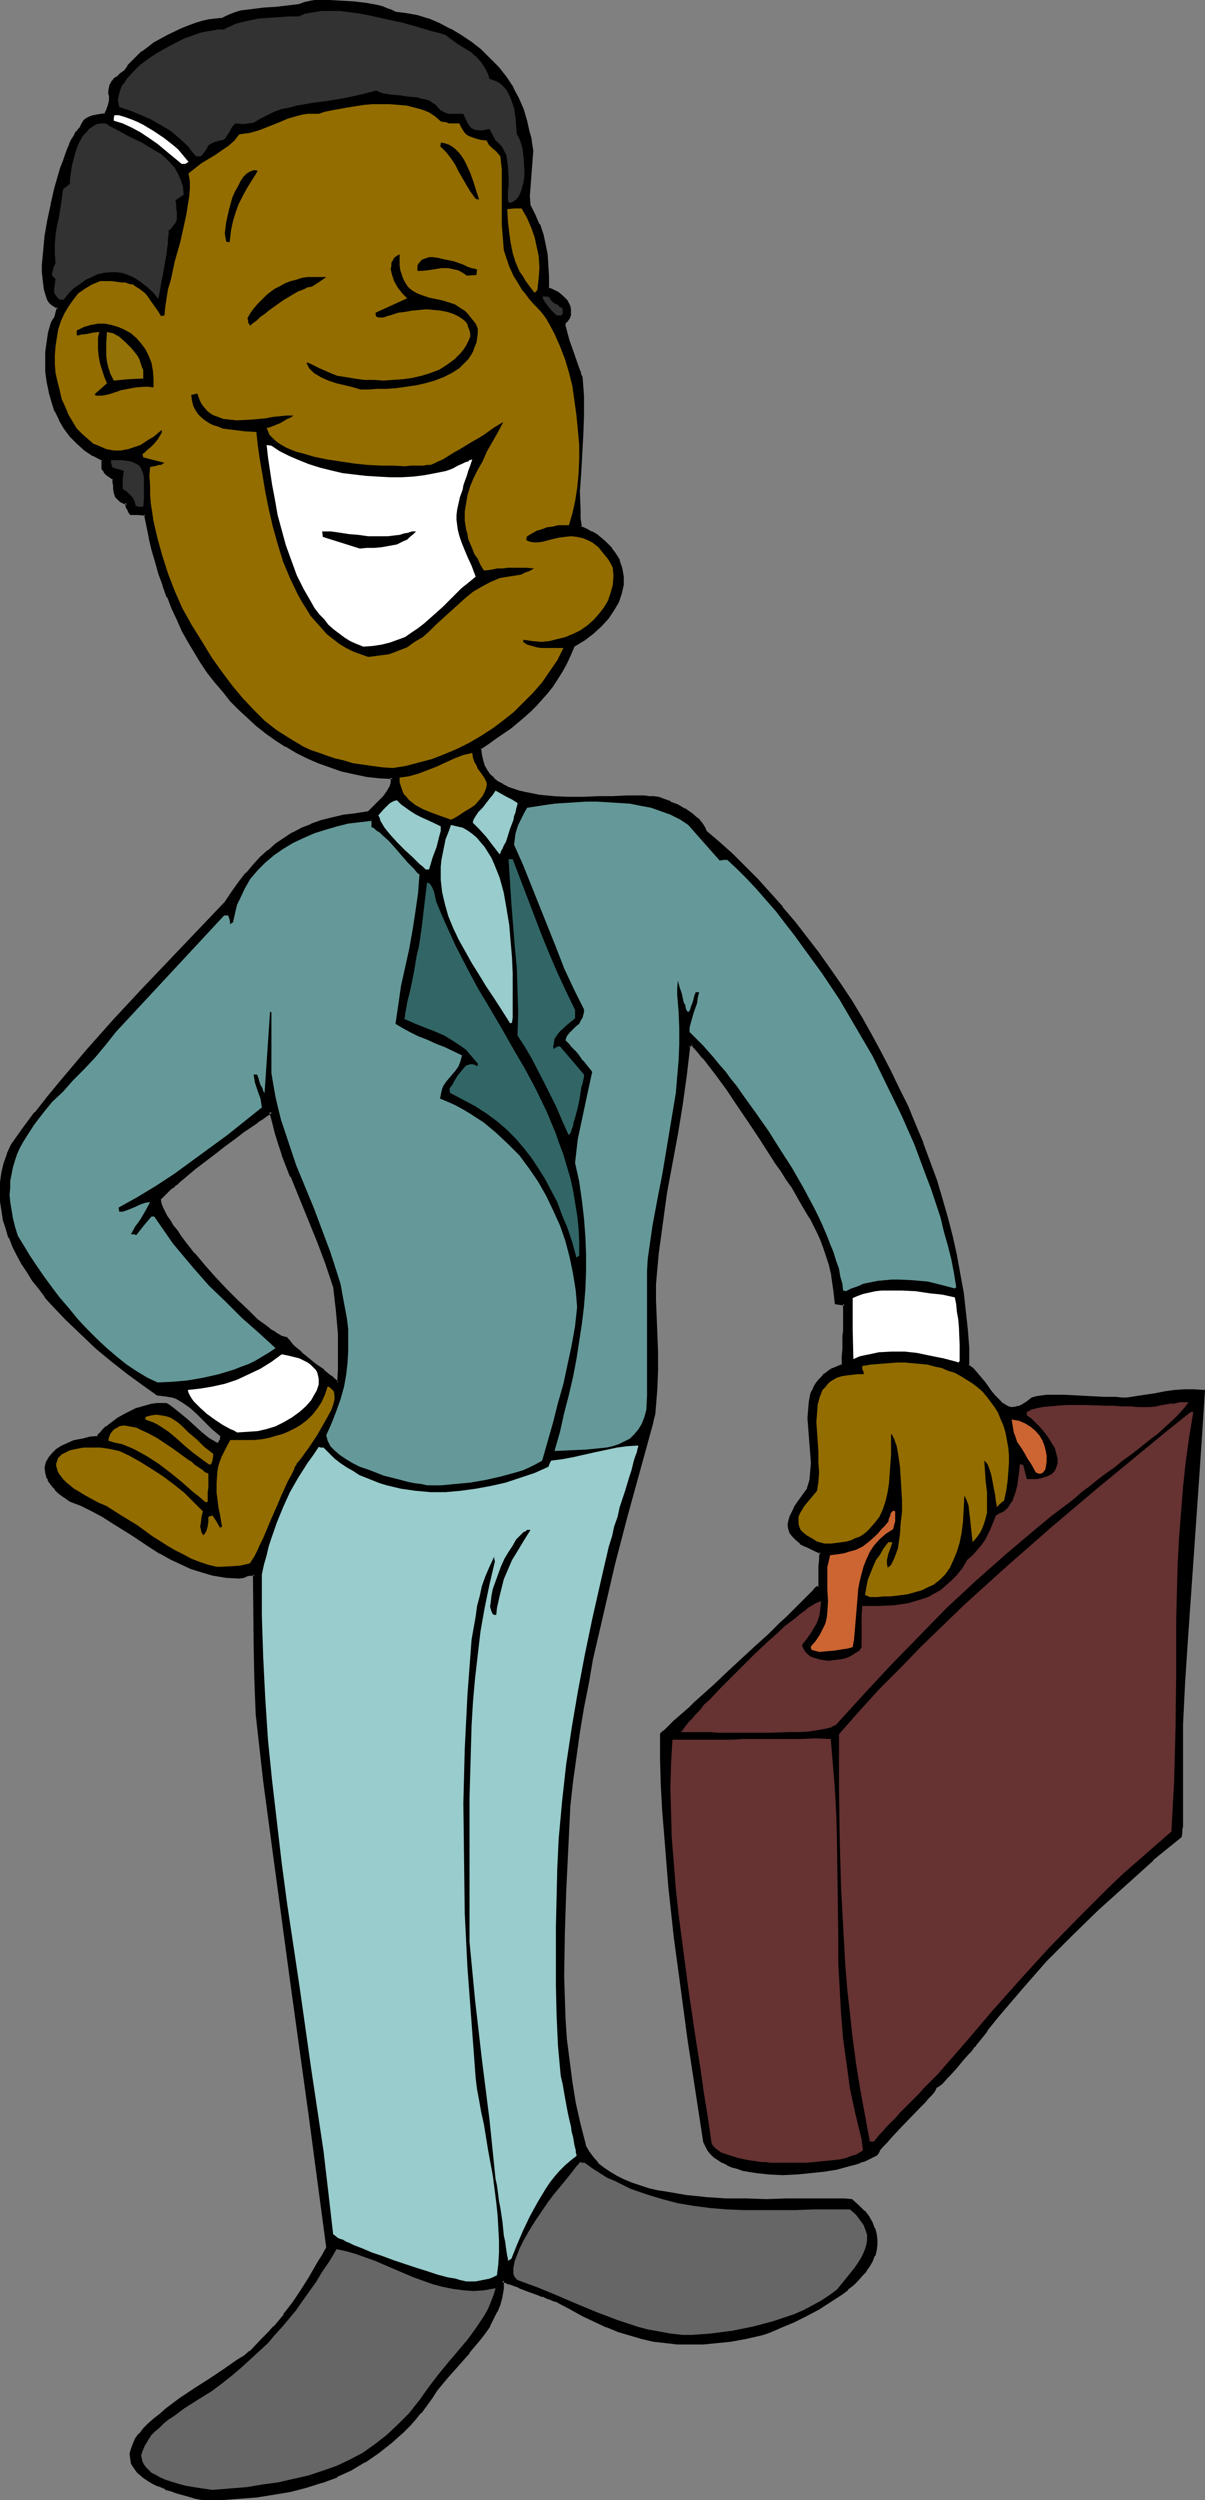
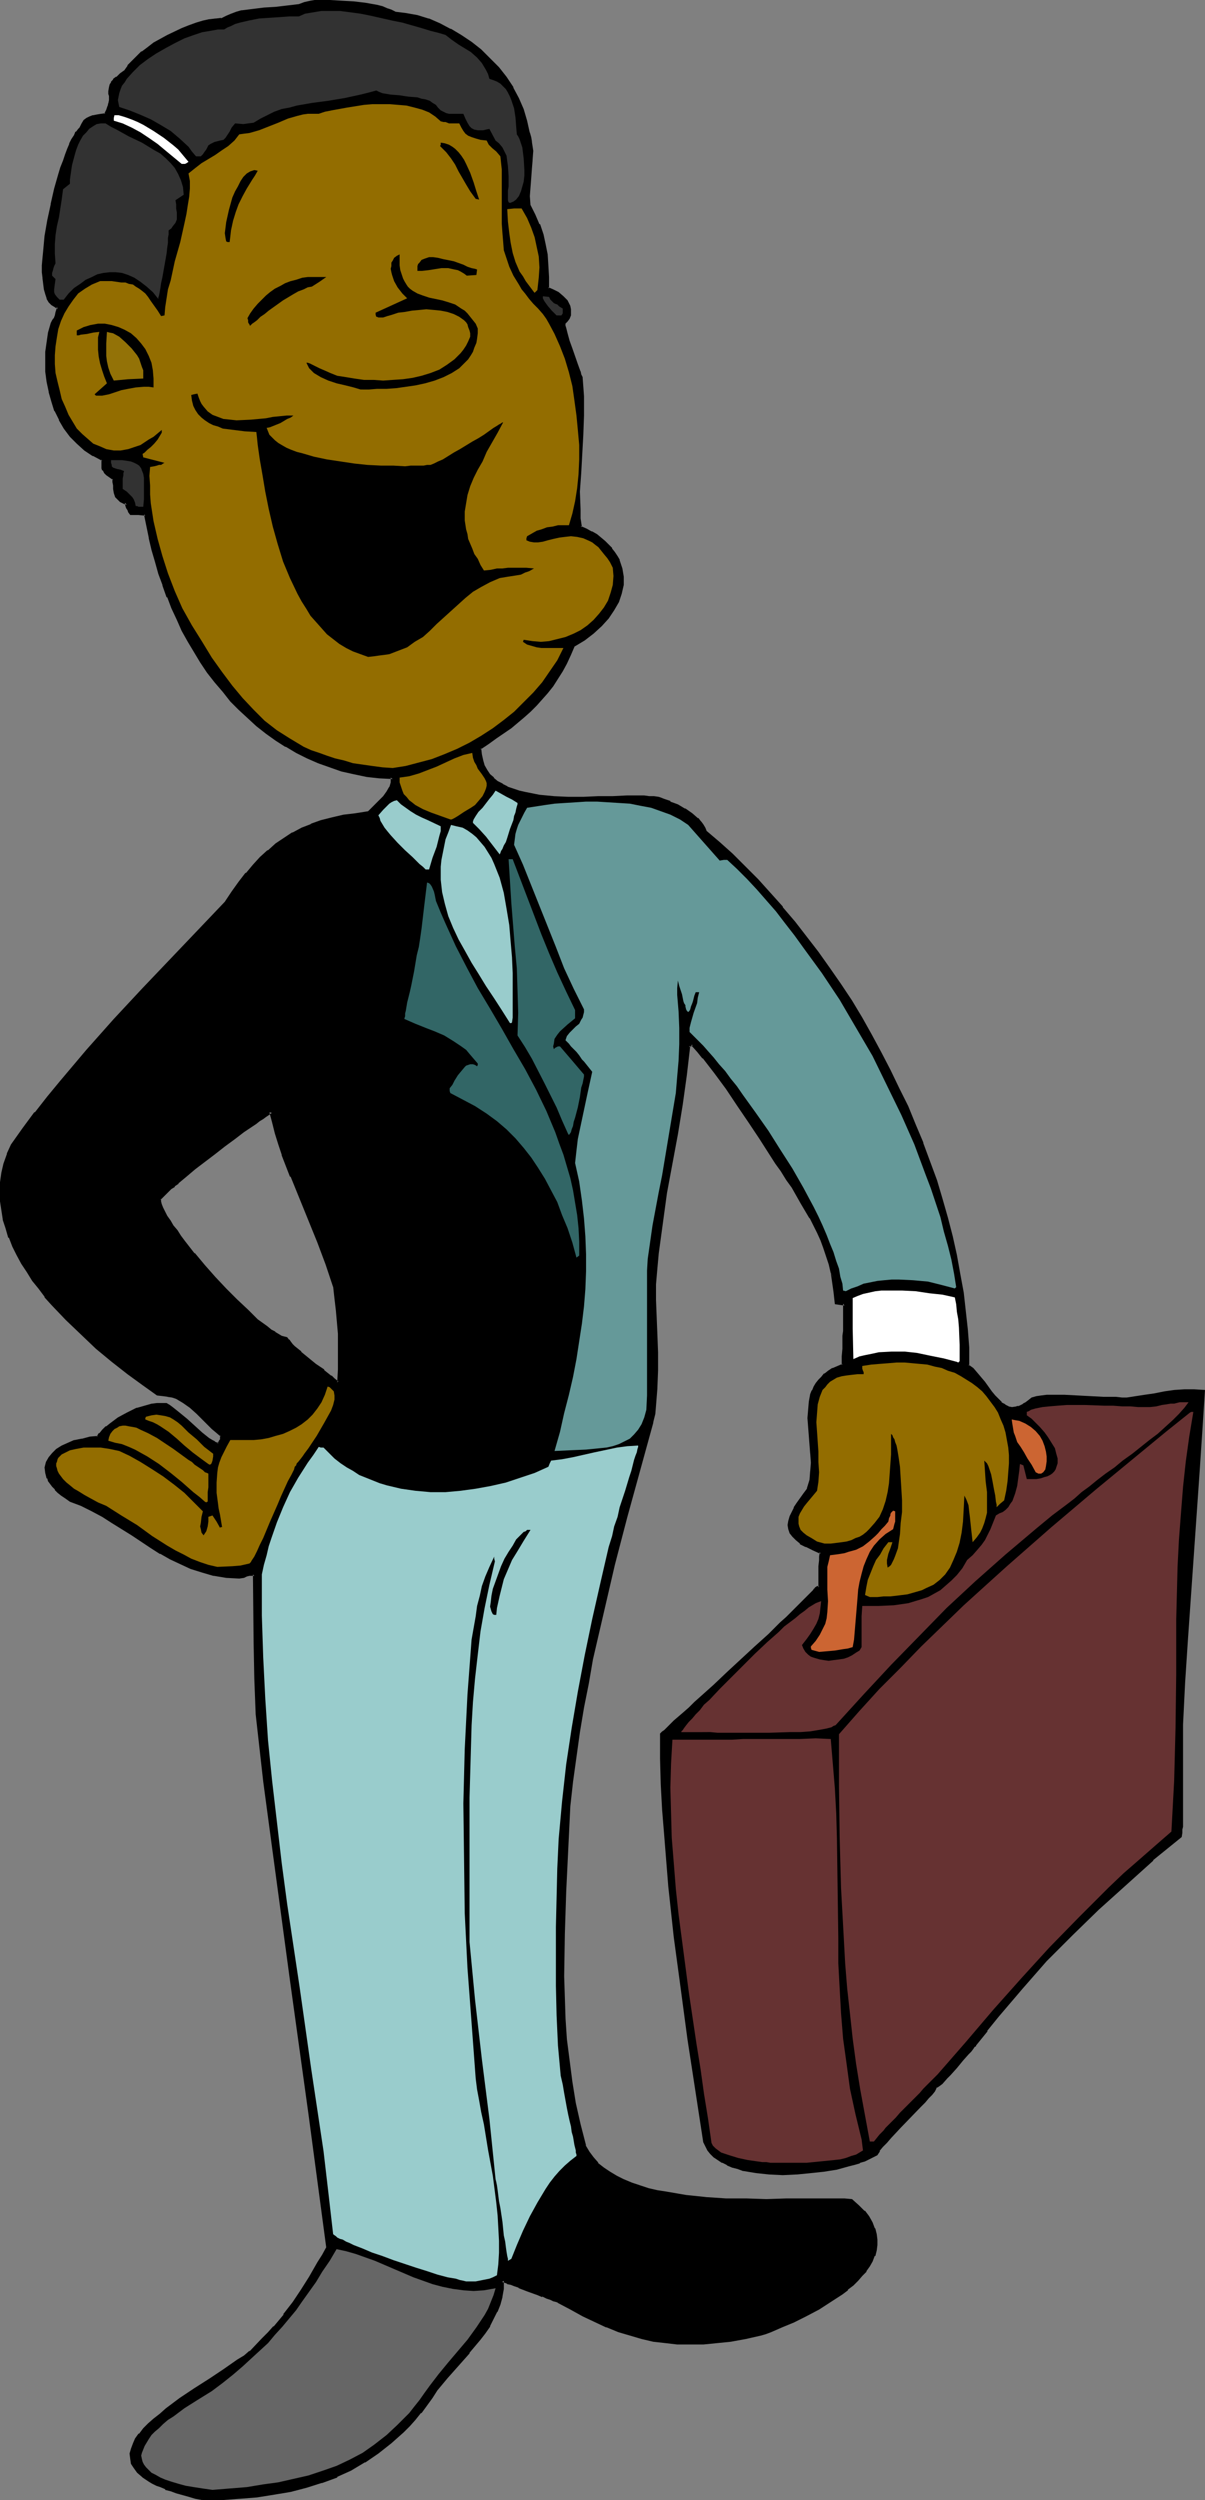
<svg xmlns="http://www.w3.org/2000/svg" xmlns:ns1="http://sodipodi.sourceforge.net/DTD/sodipodi-0.dtd" xmlns:ns2="http://www.inkscape.org/namespaces/inkscape" version="1.0" width="75.155mm" height="155.882mm" id="svg47" ns1:docname="Businessman Grinning.wmf">
  <rect width="100%" height="100%" fill="#808080" stroke="none" />
  <ns1:namedview id="namedview47" pagecolor="#ffffff" bordercolor="#000000" borderopacity="0.25" ns2:showpageshadow="2" ns2:pageopacity="0.0" ns2:pagecheckerboard="0" ns2:deskcolor="#d1d1d1" ns2:document-units="mm" />
  <defs id="defs1">
    <pattern id="WMFhbasepattern" patternUnits="userSpaceOnUse" width="6" height="6" x="0" y="0" />
  </defs>
  <path style="fill:#000000;fill-opacity:1;fill-rule:evenodd;stroke:none" d="m 79.334,325.768 0.162,0.162 h 0.162 l 0.323,-0.162 0.162,-3.07 v -2.909 -2.747 l -0.162,-2.747 -0.323,-5.494 -0.323,-2.909 -0.485,-2.747 -1.616,-5.171 -1.939,-5.333 -2.262,-5.171 -2.1,-5.171 -2.1,-5.171 -1.939,-5.009 -0.969,-2.585 -0.808,-2.585 -0.646,-2.424 -0.485,-2.585 -0.323,0.162 -0.323,0.162 -0.323,0.323 -0.646,0.323 -0.646,0.485 -0.808,0.485 -0.808,0.485 -0.808,0.808 -1.939,1.293 -2.262,1.616 -2.262,1.778 -2.424,1.778 -4.524,3.555 -2.1,1.778 -1.939,1.616 -0.808,0.646 -0.808,0.646 -0.808,0.646 -0.646,0.646 -0.323,0.485 -0.485,0.323 -0.323,0.323 -0.162,0.323 0.162,0.646 0.162,0.646 0.323,0.808 0.485,0.97 0.485,0.97 0.646,1.131 0.808,1.131 0.969,1.293 0.808,1.293 0.969,1.293 2.262,2.747 2.424,2.909 2.424,2.747 2.585,2.747 2.585,2.585 2.585,2.424 1.131,1.131 1.293,0.97 1.131,0.97 0.969,0.808 1.131,0.808 0.808,0.646 0.808,0.485 0.808,0.323 0.646,0.162 0.646,0.162 0.162,0.485 0.485,0.485 0.485,0.485 0.646,0.646 0.646,0.646 0.808,0.646 1.777,1.454 1.777,1.454 1.777,1.293 1.777,1.454 0.808,0.646 z m -31.508,263.07 -1.777,-0.485 -1.616,-0.485 -2.747,-0.808 -1.293,-0.323 -1.293,-0.485 -1.131,-0.485 -0.969,-0.485 -0.969,-0.323 -0.808,-0.485 -1.454,-0.97 -1.131,-1.131 -0.808,-0.97 -0.485,-0.97 -0.323,-1.131 v -1.131 l 0.162,-0.97 0.485,-1.293 0.646,-0.97 0.808,-1.293 0.969,-1.131 1.131,-1.131 1.293,-1.131 1.293,-1.293 1.454,-1.131 3.232,-2.262 3.393,-2.424 3.555,-2.262 3.393,-2.262 3.232,-2.262 1.616,-0.97 1.454,-1.131 1.454,-1.454 1.454,-1.454 1.454,-1.454 1.293,-1.454 2.262,-2.909 2.262,-2.747 1.939,-3.07 1.939,-3.07 2.1,-3.232 0.969,-1.939 0.969,-1.778 -4.201,-31.672 -4.363,-31.349 -4.201,-31.349 -1.939,-15.674 -1.939,-15.674 -0.162,-8.403 -0.162,-8.403 -0.162,-16.159 -0.485,-0.162 -0.646,0.162 h -0.323 l -0.646,0.162 -0.646,0.162 -0.969,0.162 -3.07,-0.162 -2.908,-0.485 -2.747,-0.646 -2.585,-0.97 -2.424,-0.97 -2.424,-1.131 -2.262,-1.293 -2.262,-1.454 -4.524,-2.909 -4.524,-2.909 -2.424,-1.454 -2.424,-1.293 -2.585,-1.293 -2.585,-1.131 -0.969,-0.646 -0.969,-0.646 -0.808,-0.646 -0.646,-0.646 -0.646,-0.646 -0.485,-0.646 -0.323,-0.646 -0.323,-0.646 -0.323,-0.646 -0.162,-0.646 v -1.131 l 0.323,-1.131 0.485,-0.97 0.808,-0.97 0.969,-0.97 1.131,-0.808 1.454,-0.646 1.454,-0.485 1.777,-0.485 1.777,-0.323 1.939,-0.162 0.646,-0.808 0.646,-0.808 0.808,-0.808 0.808,-0.646 1.939,-1.454 2.1,-1.131 2.262,-0.97 2.424,-0.808 1.131,-0.162 1.131,-0.162 1.131,-0.162 1.131,0.162 0.485,0.323 0.646,0.485 0.808,0.646 0.808,0.646 1.777,1.454 1.777,1.616 1.777,1.616 0.969,0.646 0.808,0.646 0.646,0.485 0.646,0.323 0.646,0.323 h 0.323 l 0.323,-0.323 0.323,-0.162 0.162,-0.485 0.162,-0.485 v -0.646 l -1.131,-0.97 -0.969,-0.808 -1.939,-1.778 -1.616,-1.778 -1.616,-1.454 -1.616,-1.131 -0.969,-0.485 -0.808,-0.485 -1.131,-0.323 -0.969,-0.323 -1.131,-0.162 h -1.293 l -3.393,-2.424 -3.555,-2.585 -3.555,-2.909 -3.716,-3.07 -3.716,-3.232 -3.393,-3.393 -3.393,-3.717 -1.616,-1.778 -1.454,-1.939 -1.454,-1.939 -1.293,-1.939 -1.293,-1.939 -1.131,-2.101 -0.969,-2.101 -0.808,-1.939 -0.808,-2.101 -0.485,-2.101 -0.485,-2.101 -0.162,-2.262 -0.162,-2.101 0.162,-2.262 0.323,-2.101 0.485,-2.262 0.646,-2.262 0.969,-2.101 2.747,-3.878 2.747,-3.717 3.07,-3.555 2.908,-3.717 6.302,-7.272 6.463,-7.272 6.625,-7.11 6.625,-7.11 6.625,-6.787 3.232,-3.393 3.232,-3.393 1.616,-2.424 1.454,-2.262 1.616,-2.101 1.777,-1.778 1.616,-1.939 1.777,-1.616 1.777,-1.454 1.939,-1.293 2.1,-1.293 2.101,-0.97 2.1,-0.97 2.424,-0.808 2.585,-0.808 2.585,-0.485 2.908,-0.485 2.908,-0.323 0.969,-0.808 0.485,-0.485 0.485,-0.485 1.939,-2.101 0.808,-0.97 0.646,-1.131 0.485,-1.293 v -0.485 -0.646 l -3.07,-0.323 -3.07,-0.323 -2.908,-0.485 -2.908,-0.808 -2.747,-0.808 -2.747,-0.97 -2.585,-1.131 -2.585,-1.293 -2.424,-1.454 -2.424,-1.454 -2.262,-1.616 -2.262,-1.778 -2.1,-1.778 -1.939,-2.101 -1.939,-1.939 -1.939,-2.101 -1.777,-2.262 -1.777,-2.262 -1.616,-2.424 -1.454,-2.424 -1.454,-2.424 -1.293,-2.585 -1.293,-2.585 -1.131,-2.747 -1.131,-2.747 -1.131,-2.585 -0.808,-2.747 -0.969,-2.747 -0.646,-2.909 -0.808,-2.747 -1.131,-5.656 h -1.616 l -1.777,-0.162 -0.162,-0.323 -0.323,-0.485 -0.323,-0.485 -0.162,-0.485 v -0.646 l -0.646,-0.162 -0.485,-0.162 -0.323,-0.323 -0.323,-0.162 -0.485,-0.808 -0.485,-0.808 -0.162,-0.808 v -0.97 -0.808 l -0.162,-0.646 -0.808,-0.646 -0.646,-0.485 -0.485,-0.485 -0.323,-0.485 -0.162,-0.485 -0.162,-0.485 v -1.454 l -2.1,-1.131 -2.1,-1.293 -1.777,-1.454 -1.454,-1.778 -1.454,-1.778 -1.131,-2.101 -0.969,-2.101 -0.808,-2.101 -0.646,-2.262 -0.323,-2.262 -0.323,-2.424 -0.162,-2.262 0.162,-2.424 0.162,-2.262 0.485,-2.262 0.485,-2.101 0.323,-0.646 0.323,-0.323 0.323,-0.808 0.323,-0.808 v -0.646 l 0.162,-0.646 -0.646,-0.323 -0.646,-0.485 -0.646,-0.646 -0.485,-0.808 -0.323,-0.808 -0.323,-1.131 -0.162,-1.293 -0.162,-1.454 V 64.152 62.536 60.758 l 0.162,-1.616 0.485,-3.555 0.485,-3.717 0.808,-3.717 0.969,-3.717 0.969,-3.393 0.485,-1.616 0.485,-1.454 0.485,-1.454 0.485,-1.293 0.485,-1.293 0.646,-0.97 0.485,-0.97 0.485,-0.646 0.323,-0.646 0.485,-0.485 0.485,-0.97 0.485,-0.646 0.485,-0.485 0.646,-0.323 0.808,-0.323 h 0.808 l 0.969,-0.323 1.131,-0.162 0.485,-0.97 0.485,-0.808 0.162,-0.808 v -0.646 -1.293 -0.485 -0.485 -0.97 l 0.162,-0.485 0.323,-0.485 0.485,-0.646 0.646,-0.646 0.808,-0.646 1.131,-0.808 0.808,-1.131 0.969,-0.97 1.131,-1.131 1.131,-1.131 1.454,-0.97 1.454,-0.97 3.07,-1.939 3.393,-1.616 1.616,-0.646 1.777,-0.485 1.454,-0.485 1.616,-0.323 1.454,-0.323 h 1.293 l 1.293,-0.646 1.131,-0.485 1.131,-0.323 1.293,-0.323 2.585,-0.485 2.585,-0.162 2.747,-0.162 2.747,-0.323 2.908,-0.485 1.293,-0.323 1.454,-0.485 h 0.808 l 1.131,-0.162 h 2.424 l 2.747,0.162 2.747,0.162 2.908,0.485 2.585,0.485 1.293,0.323 1.131,0.323 0.969,0.485 0.969,0.485 2.585,0.162 2.585,0.646 2.585,0.808 2.747,0.97 2.424,1.293 2.585,1.454 2.262,1.616 2.262,1.778 2.262,1.939 1.939,2.262 1.777,2.262 1.454,2.424 1.454,2.424 1.131,2.585 0.808,2.747 0.485,2.747 0.323,1.131 0.323,0.97 0.162,2.101 v 2.101 l -0.162,2.101 -0.323,2.101 -0.162,2.262 v 2.101 l 0.162,2.262 1.131,2.262 0.969,2.262 0.808,2.262 0.646,2.424 0.323,2.424 0.323,2.424 v 2.747 l 0.162,2.747 1.131,0.485 1.131,0.646 1.131,0.808 0.969,1.131 0.323,0.485 0.323,0.646 0.162,0.646 v 0.646 l -0.162,0.646 -0.162,0.646 -0.485,0.808 -0.646,0.646 0.162,0.485 v 0.646 l 0.162,0.485 0.323,0.808 0.485,1.616 0.646,1.939 1.293,3.717 0.485,1.616 0.323,0.808 0.162,0.646 0.162,2.262 0.323,2.101 v 4.525 l -0.162,4.525 -0.323,4.525 -0.323,4.363 -0.162,4.525 v 4.201 l 0.162,2.101 0.162,2.101 1.454,0.646 1.131,0.646 1.131,0.646 1.131,0.808 0.808,0.808 0.808,0.808 0.808,0.808 0.646,0.808 0.646,0.97 0.323,0.97 0.485,0.808 0.162,0.97 0.162,0.97 0.162,0.97 v 1.939 l -0.323,1.939 -0.808,1.939 -0.969,1.939 -1.293,1.778 -1.616,1.778 -1.777,1.778 -2.262,1.454 -2.262,1.454 -0.969,2.262 -0.969,1.939 -1.131,1.939 -0.969,1.778 -1.131,1.616 -1.293,1.616 -1.293,1.454 -1.293,1.454 -1.293,1.454 -1.454,1.293 -3.232,2.585 -3.393,2.424 -1.777,1.293 -1.939,1.293 0.162,1.454 0.162,1.454 0.485,1.293 0.646,1.131 0.646,0.97 0.969,0.97 0.969,0.808 1.131,0.808 1.293,0.485 1.293,0.646 1.454,0.485 1.454,0.323 3.232,0.485 3.393,0.323 3.555,0.162 h 3.555 3.555 l 3.393,-0.162 h 3.232 4.201 1.131 l 1.131,0.162 0.969,0.162 0.646,0.162 0.646,0.162 1.454,0.646 1.777,0.808 1.616,0.808 1.616,1.131 1.454,1.131 0.646,0.646 0.485,0.808 0.485,0.646 0.323,0.808 3.07,2.585 3.07,2.747 2.908,3.07 3.07,3.07 2.908,3.07 3.07,3.393 2.747,3.393 2.747,3.555 2.747,3.717 2.747,3.717 2.585,3.878 2.424,3.878 2.424,3.878 2.424,4.04 2.262,4.201 2.1,4.201 2.1,4.201 1.939,4.201 1.939,4.363 1.777,4.363 1.616,4.363 1.454,4.363 1.454,4.363 1.293,4.363 1.131,4.525 0.969,4.363 0.808,4.363 0.808,4.363 0.485,4.363 0.323,4.363 0.323,4.201 v 4.363 l 1.131,0.808 0.969,0.97 1.777,2.262 1.616,2.101 0.808,0.97 0.808,0.97 0.808,0.808 0.808,0.646 0.969,0.323 0.969,0.162 0.969,-0.162 h 0.485 l 0.646,-0.323 0.646,-0.323 0.646,-0.323 0.646,-0.646 0.646,-0.485 0.969,-0.323 1.293,-0.162 h 1.131 l 1.454,-0.162 h 2.747 l 3.07,0.162 6.14,0.323 2.908,0.162 h 1.454 l 1.131,0.162 2.1,-0.323 2.262,-0.323 2.262,-0.485 2.262,-0.323 2.262,-0.323 2.424,-0.323 h 2.262 l 2.1,0.162 -0.485,9.695 -0.646,9.695 -1.454,19.714 -1.293,19.714 -0.646,9.857 -0.485,9.857 v 21.33 l -0.162,1.131 v 1.616 0.646 0.808 l -0.162,0.808 -6.625,5.494 -6.463,5.656 -6.301,5.817 -6.301,5.979 -5.978,6.302 -5.817,6.302 -5.655,6.787 -2.585,3.232 -2.747,3.555 -0.323,0.323 -0.323,0.485 -0.485,0.485 -0.646,0.646 -1.293,1.616 -1.454,1.616 -1.454,1.616 -0.646,0.808 -0.808,0.646 -0.485,0.646 -0.485,0.485 -0.485,0.323 -0.323,0.162 -0.162,0.323 -0.485,0.485 -0.485,0.808 -0.646,0.808 -0.969,1.131 -0.969,0.97 -2.424,2.424 -2.262,2.424 -2.424,2.424 -0.969,1.131 -0.808,1.131 -0.808,0.97 -0.646,0.808 -0.808,0.485 -0.969,0.485 -0.969,0.323 -1.131,0.485 -1.293,0.485 -1.293,0.323 -2.747,0.646 -3.07,0.485 -3.232,0.485 -3.232,0.162 -3.232,0.162 -3.232,-0.162 -3.07,-0.323 -2.908,-0.485 -1.293,-0.323 -1.293,-0.485 -1.293,-0.485 -0.969,-0.485 -0.969,-0.646 -0.969,-0.646 -0.808,-0.808 -0.646,-0.808 -0.485,-0.808 -0.323,-0.97 -3.716,-24.077 -1.777,-12.119 -1.454,-12.119 -1.293,-11.958 -1.131,-11.958 -0.323,-5.979 -0.323,-5.979 -0.162,-5.979 v -5.817 l 0.162,-0.323 0.646,-0.485 0.485,-0.485 0.808,-0.808 0.969,-0.808 1.131,-0.97 1.131,-0.97 1.293,-1.293 1.293,-1.293 1.454,-1.131 3.07,-2.909 3.232,-2.909 3.232,-3.07 3.232,-2.909 3.07,-2.909 1.616,-1.454 1.293,-1.454 1.454,-1.131 1.293,-1.293 1.131,-1.131 0.969,-0.97 0.969,-0.97 0.808,-0.808 0.646,-0.646 0.485,-0.485 0.323,-0.485 0.162,-0.162 0.323,-0.162 0.485,-0.162 v -4.04 -0.808 l 0.162,-1.616 v -0.808 l 0.162,-0.97 -1.777,-0.808 -1.616,-0.808 -1.293,-0.646 -0.969,-0.808 -0.808,-0.808 -0.485,-0.808 -0.323,-0.97 -0.162,-0.808 v -0.97 l 0.323,-0.97 0.485,-0.97 0.485,-0.97 0.646,-1.131 0.808,-1.131 0.808,-1.131 0.969,-1.131 0.485,-2.101 0.323,-2.101 v -2.101 -2.262 l -0.323,-4.201 -0.162,-1.939 -0.162,-2.101 v -1.939 l 0.162,-1.778 0.485,-1.939 0.323,-0.808 0.323,-0.808 0.485,-0.808 0.646,-0.646 0.646,-0.808 0.646,-0.646 0.969,-0.646 0.969,-0.646 1.131,-0.485 1.131,-0.485 0.162,-2.101 v -1.778 -1.616 l 0.162,-1.454 v -1.131 -0.97 l 0.162,-0.97 v -2.747 l -0.162,-1.778 h -0.969 l -0.969,-0.162 -0.162,-2.585 -0.323,-2.262 -0.485,-2.262 -0.485,-2.101 -0.646,-1.939 -0.485,-1.939 -0.808,-1.778 -0.808,-1.778 -1.777,-3.555 -1.939,-3.393 -2.262,-3.717 -1.293,-1.939 -1.293,-1.939 -1.293,-1.939 -1.131,-1.778 -2.585,-3.878 -2.585,-3.878 -2.747,-4.04 -2.585,-3.878 -2.747,-3.717 -2.747,-3.555 -1.454,-1.616 -1.293,-1.616 -0.485,0.323 -0.485,0.162 -0.646,6.948 -1.131,6.948 -1.131,6.948 -1.293,6.948 -1.131,6.787 -1.131,7.11 -0.969,7.11 -0.323,3.717 -0.323,3.555 0.162,3.878 0.162,4.04 0.162,4.04 0.162,4.201 v 4.363 l -0.162,4.04 -0.323,4.201 -0.323,1.939 -0.323,1.939 -3.07,11.15 -3.07,11.15 -2.908,11.15 -2.747,11.15 -2.424,11.15 -1.131,5.656 -0.969,5.817 -1.131,5.656 -0.808,5.817 -0.808,5.817 -0.646,5.979 -0.485,10.019 -0.485,10.019 -0.323,10.019 v 10.019 5.009 l 0.323,5.009 0.323,4.848 0.485,5.009 0.646,5.009 0.808,5.009 1.131,5.171 1.293,5.009 0.808,1.454 1.131,1.454 1.131,1.293 1.454,1.131 1.454,0.97 1.616,0.97 1.616,0.97 1.939,0.646 1.939,0.646 1.939,0.646 2.1,0.485 2.262,0.485 4.524,0.646 4.686,0.485 4.847,0.323 4.847,0.162 h 4.686 4.686 l 4.363,-0.162 h 2.1 5.655 1.616 l 1.616,0.162 1.454,1.293 1.293,1.454 0.969,1.293 0.808,1.293 0.646,1.293 0.485,1.293 0.162,1.293 -0.162,1.293 -0.162,1.293 -0.323,1.131 -0.485,1.293 -0.646,1.131 -0.808,1.131 -0.969,1.131 -0.969,0.97 -1.131,1.131 -1.131,0.97 -1.293,0.97 -2.747,1.939 -2.747,1.778 -3.07,1.616 -2.908,1.454 -2.747,1.131 -2.585,1.131 -1.131,0.323 -1.131,0.485 -3.716,0.808 -3.393,0.485 -3.232,0.485 -3.232,0.323 h -3.07 -2.908 l -2.908,-0.323 -2.747,-0.485 -2.747,-0.485 -2.908,-0.808 -2.585,-0.97 -2.908,-0.97 -2.747,-1.293 -2.747,-1.293 -2.908,-1.616 -3.07,-1.616 -0.323,-0.162 -0.646,-0.323 -0.646,-0.162 -0.969,-0.323 -0.969,-0.485 -1.131,-0.323 -2.262,-0.97 -2.262,-0.808 -0.969,-0.323 -0.969,-0.323 -0.808,-0.323 -0.485,-0.162 -0.485,-0.162 h -0.162 l -0.162,1.778 -0.323,1.939 -0.485,1.778 -0.646,1.778 -0.808,1.616 -0.969,1.616 -0.969,1.616 -1.131,1.616 -2.585,3.07 -5.17,5.817 -2.424,3.07 -1.293,1.778 -1.131,1.778 -1.293,1.616 -1.454,1.616 -1.293,1.454 -1.454,1.454 -2.908,2.747 -2.908,2.262 -3.232,2.101 -3.232,1.939 -3.232,1.454 -3.555,1.454 -3.555,1.131 -3.878,0.808 -3.878,0.808 -3.878,0.646 -4.201,0.323 -4.201,0.162 z" id="path1" />
  <path style="fill:#000000;fill-opacity:1;fill-rule:evenodd;stroke:none" d="m 79.011,326.091 0.162,0.162 h 0.323 0.323 0.162 l 0.323,-0.323 0.162,-3.232 v -2.909 -2.747 -2.747 -0.162 l -0.485,-5.494 -0.323,-2.747 -0.323,-2.747 v -0.162 l -1.777,-5.171 -1.939,-5.333 v 0 l -2.262,-5.171 -2.1,-5.171 -2.101,-5.171 v 0 l -1.939,-5.009 v 0 l -0.808,-2.585 -0.808,-2.585 -0.646,-2.424 -0.646,-2.909 -1.131,0.485 v 0 l -0.485,0.323 -0.485,0.323 -0.646,0.323 -0.808,0.646 -0.808,0.485 -0.969,0.808 -1.939,1.293 -2.101,1.616 -2.262,1.778 -2.424,1.778 -4.524,3.555 v 0.162 l -2.262,1.616 -1.777,1.616 h -0.162 l -0.808,0.808 v -0.162 l -0.808,0.646 v 0.162 l -0.646,0.485 -0.646,0.646 -0.969,0.808 v 0.162 l -0.323,0.323 v 0 l -0.162,0.323 v 0.808 l 0.162,0.808 h 0.162 l 0.323,0.808 0.323,0.97 0.646,0.97 v 0.162 l 0.646,0.97 0.808,1.293 0.808,1.131 0.969,1.293 0.969,1.293 h 0.162 l 2.1,2.747 v 0.162 l 2.424,2.747 2.585,2.909 2.585,2.747 2.424,2.585 2.585,2.424 1.293,1.131 1.131,0.97 v 0 l 1.131,0.97 v 0 l 1.131,0.808 0.969,0.808 0.969,0.646 v 0 l 0.808,0.485 0.808,0.323 0.162,0.162 0.646,0.162 h 0.646 l -0.323,-0.162 0.162,0.485 0.485,0.485 v 0 l 0.485,0.646 v 0 l 0.646,0.646 0.646,0.646 0.808,0.646 h 0.162 l 1.616,1.454 1.777,1.454 v 0 l 1.939,1.454 v -0.162 l 1.777,1.454 h -0.162 l 0.808,0.646 0.646,0.646 0.646,-0.646 -0.808,-0.646 -0.646,-0.646 h -0.162 l -1.616,-1.293 v -0.162 l -1.939,-1.293 v 0 l -1.777,-1.454 -1.777,-1.454 h 0.162 l -0.808,-0.646 -0.808,-0.646 -0.485,-0.485 v 0 l -0.485,-0.646 v 0 l -0.323,-0.485 v 0.162 l -0.485,-0.646 -0.646,-0.162 v 0 L 66.408,314.779 v 0 l -0.808,-0.485 -0.808,-0.485 h 0.162 l -0.969,-0.485 -0.969,-0.808 -1.131,-0.808 v 0 l -1.131,-0.808 v 0 l -1.131,-1.131 -1.131,-1.131 -2.585,-2.424 -2.585,-2.585 -2.585,-2.747 -2.424,-2.747 -2.424,-2.909 v 0.162 l -2.262,-2.909 v 0 l -0.969,-1.293 -0.808,-1.293 -0.969,-1.131 -0.646,-1.131 -0.808,-1.131 v 0 L 38.94,285.531 38.455,284.562 38.132,283.754 v 0 l -0.162,-0.646 v 0 -0.646 l -0.162,0.323 0.162,-0.162 v 0 l 0.323,-0.323 v 0 l 0.808,-0.808 0.646,-0.646 0.646,-0.646 v 0 l 0.808,-0.485 v -0.162 l 0.969,-0.646 h -0.162 l 1.939,-1.616 2.1,-1.778 v 0 l 4.686,-3.555 2.262,-1.778 2.424,-1.778 2.1,-1.616 1.939,-1.293 0.969,-0.646 0.808,-0.646 0.808,-0.485 0.646,-0.485 0.485,-0.323 0.485,-0.323 h -0.162 l 0.646,-0.323 -0.646,-0.162 0.646,2.424 0.646,2.585 0.808,2.585 0.808,2.424 v 0.162 l 1.939,5.009 h 0.162 l 2.1,5.171 2.1,5.171 2.1,5.171 v 0 l 1.939,5.171 1.777,5.333 v -0.162 l 0.323,2.909 0.323,2.747 0.485,5.494 v 0 2.747 2.747 2.909 l -0.162,3.07 0.323,-0.323 h -0.323 0.162 -0.162 l 0.162,0.162 v -0.162 0.162 -0.162 z" id="path2" />
  <path style="fill:#000000;fill-opacity:1;fill-rule:evenodd;stroke:none" d="m 47.827,588.353 h 0.162 l -1.777,-0.485 -1.616,-0.323 -2.908,-0.808 -1.293,-0.485 -1.131,-0.323 v 0 l -1.131,-0.485 -0.969,-0.485 -0.969,-0.485 -0.808,-0.323 h 0.162 l -1.454,-1.131 v 0.162 l -1.131,-0.97 v 0 l -0.808,-0.97 v 0 l -0.485,-0.97 v 0 l -0.162,-1.131 v 0.162 l -0.162,-1.131 v 0.162 l 0.323,-1.131 v 0 l 0.323,-1.131 v 0.162 l 0.646,-1.131 0.808,-1.131 h -0.162 l 0.969,-1.131 1.293,-1.131 1.293,-1.293 h -0.162 l 1.454,-1.131 1.454,-1.131 v 0 l 3.232,-2.262 3.393,-2.424 3.555,-2.262 3.393,-2.262 3.232,-2.101 1.616,-1.131 1.293,-0.97 v -0.162 l 3.07,-2.909 1.454,-1.616 1.293,-1.293 v -0.162 l 2.262,-2.747 h 0.162 l 2.1,-2.909 1.939,-2.909 2.101,-3.07 1.939,-3.393 0.969,-1.778 v -0.162 l 1.131,-1.939 -4.201,-31.672 -4.363,-31.349 -4.201,-31.349 -2.1,-15.674 -1.777,-15.674 v 0 l -0.323,-8.403 -0.162,-8.403 -0.162,-16.482 -0.808,-0.162 H 58.976 58.491 v 0 l -0.485,0.162 -0.808,0.323 -0.969,0.162 h 0.162 l -3.07,-0.162 -2.908,-0.485 h 0.162 l -2.747,-0.808 -2.585,-0.808 v 0 l -2.424,-0.97 -2.424,-1.293 -2.262,-1.131 v 0 l -2.262,-1.454 -4.363,-2.909 -4.686,-2.909 -2.262,-1.454 h -0.162 l -2.424,-1.293 -2.585,-1.293 -2.585,-1.131 v 0 l -0.969,-0.646 -0.969,-0.646 h 0.162 l -0.808,-0.646 -0.646,-0.646 v 0 l -0.646,-0.646 -0.485,-0.646 v 0 l -0.323,-0.646 v 0.162 l -0.323,-0.646 v 0 l -0.162,-0.646 -0.162,-0.485 v 0 l -0.162,-1.131 v 0.162 l 0.323,-1.131 v 0 l 0.485,-0.97 v 0 l 0.646,-0.97 v 0.162 l 0.969,-0.97 v 0 l 1.293,-0.646 h -0.162 l 1.454,-0.808 v 0.162 l 1.454,-0.646 v 0 l 1.777,-0.323 v 0 l 1.777,-0.485 1.939,-0.162 0.808,-0.97 -0.162,0.162 0.808,-0.808 0.808,-0.808 h -0.162 l 0.969,-0.646 v 0 l 1.939,-1.454 2.101,-1.131 h -0.162 l 2.262,-0.97 v 0 l 2.262,-0.646 v 0 l 1.131,-0.323 1.131,-0.162 v 0 h 1.131 1.131 -0.323 l 0.646,0.323 0.646,0.485 v 0 l 0.646,0.646 h 0.162 l 0.808,0.646 h -0.162 l 1.777,1.454 1.777,1.616 1.939,1.616 v 0 l 0.808,0.646 v 0 l 0.808,0.646 0.808,0.485 0.646,0.323 v 0 l 0.646,0.323 0.646,0.162 0.485,-0.485 v 0 l 0.162,-0.323 0.485,-0.485 v -0.646 0 -0.808 l -1.131,-0.97 -1.131,-0.97 -1.777,-1.778 -1.616,-1.778 -1.777,-1.293 v -0.162 l -1.616,-1.131 -0.808,-0.646 H 42.656 l -0.808,-0.323 -0.162,-0.162 -0.969,-0.323 -0.969,-0.162 h -0.162 l -1.131,-0.162 v 0 l -1.293,-0.162 0.162,0.162 -3.232,-2.424 -3.555,-2.747 -3.716,-2.747 v 0 l -3.555,-3.07 -3.716,-3.232 -3.555,-3.393 -3.232,-3.555 -1.616,-1.939 v 0 l -1.454,-1.778 -1.454,-1.939 -1.293,-1.939 -1.293,-2.101 v 0.162 l -0.969,-2.101 -1.131,-2.101 -0.808,-1.939 v 0 L 2.101,289.248 1.454,287.147 v 0 l -0.323,-2.101 -0.323,-2.101 v 0 -2.101 -2.262 0.162 l 0.323,-2.262 0.485,-2.101 v 0 l 0.808,-2.262 v 0 l 0.808,-2.101 v 0 l 2.747,-3.717 2.908,-3.717 h -0.162 l 3.07,-3.717 2.908,-3.717 v 0 l 6.301,-7.272 6.463,-7.11 6.625,-7.11 13.088,-13.897 3.393,-3.555 3.07,-3.232 0.162,-0.162 1.616,-2.262 1.454,-2.262 1.616,-2.101 v 0 l 1.616,-1.939 1.777,-1.778 1.777,-1.616 v 0 l 1.777,-1.454 v 0 l 1.939,-1.293 1.939,-1.131 v 0 l 2.101,-1.131 2.262,-0.97 h -0.162 l -0.162,-0.808 -0.162,0.162 -2.1,0.808 -2.1,1.131 h -0.162 l -1.939,1.293 -1.939,1.293 v 0 l -1.777,1.616 h -0.162 l -1.777,1.616 -1.616,1.778 -1.616,1.939 h -0.162 l -1.616,2.101 -1.616,2.262 -1.616,2.424 0.162,-0.162 -3.232,3.393 -3.232,3.393 -13.249,13.897 -6.625,7.11 -6.463,7.272 -6.14,7.272 v 0 l -3.07,3.717 -2.908,3.717 H 8.079 l -2.747,3.717 -2.747,3.878 -0.969,2.101 v 0.162 l -0.808,2.262 v 0 L 0.323,276.321 0,278.583 v 0 2.262 2.101 0.162 l 0.323,2.101 0.323,2.101 v 0.162 l 0.646,1.939 0.646,2.262 h 0.162 l 0.808,2.101 0.969,1.939 1.131,2.101 v 0 l 1.293,1.939 1.293,2.101 1.454,1.778 1.454,1.939 v 0.162 l 1.616,1.778 3.393,3.555 3.555,3.393 3.555,3.393 3.716,3.07 v 0 l 3.716,2.909 3.555,2.585 3.393,2.424 1.454,0.162 v 0 l 1.131,0.162 h -0.162 l 1.131,0.162 0.969,0.323 v 0 l 0.808,0.485 v 0 l 0.808,0.485 1.616,1.131 v 0 l 1.616,1.454 1.616,1.616 1.939,1.939 0.969,0.808 1.131,0.97 -0.162,-0.323 v 0.646 -0.162 0.646 -0.162 l -0.323,0.323 h 0.162 l -0.323,0.323 v 0 l -0.162,0.323 0.323,-0.162 -0.485,-0.162 0.162,0.162 -0.646,-0.323 h 0.162 l -0.646,-0.323 -0.808,-0.485 -0.808,-0.646 v 0 l -0.808,-0.646 v 0 l -1.777,-1.616 -1.777,-1.616 -1.777,-1.454 v 0 l -0.808,-0.646 v 0 l -0.808,-0.646 v 0 l -0.646,-0.485 -0.808,-0.485 h -1.131 -1.131 v 0 l -1.293,0.162 -1.131,0.323 v 0 l -2.262,0.646 H 32.154 l -2.262,1.131 v 0 l -2.1,1.131 -1.939,1.454 v 0 l -0.808,0.646 h -0.162 l -0.808,0.808 -0.646,0.808 h -0.162 l -0.485,0.808 0.323,-0.162 -1.939,0.162 -1.777,0.485 h -0.162 l -1.616,0.323 h -0.162 l -1.454,0.646 v 0 l -1.454,0.646 v 0 l -1.293,0.808 -0.969,0.97 v 0 l -0.808,0.97 -0.646,1.131 -0.323,1.293 0.162,1.293 0.162,0.646 0.162,0.646 h 0.162 l 0.162,0.646 v 0 l 0.485,0.646 v 0 l 0.485,0.646 0.646,0.646 v 0.162 l 0.646,0.646 0.808,0.646 v 0 l 0.969,0.646 1.131,0.808 2.585,0.97 2.585,1.293 2.424,1.293 v 0 l 2.262,1.454 4.686,2.909 4.363,2.909 2.262,1.454 h 0.162 l 2.262,1.293 2.424,1.131 2.424,1.131 v 0 l 2.585,0.808 2.747,0.808 h 0.162 l 2.908,0.485 3.07,0.162 1.131,-0.162 0.646,-0.323 0.646,-0.162 h -0.162 0.485 0.485 -0.162 0.485 l -0.323,-0.323 0.162,16.159 0.162,8.403 0.323,8.403 v 0 l 1.777,15.836 2.101,15.674 4.201,31.187 4.363,31.51 4.201,31.51 v -0.162 l -0.969,1.778 v 0 l -1.131,1.778 -1.939,3.393 -1.939,3.07 -1.939,2.909 -2.262,2.909 h 0.162 l -2.424,2.909 v -0.162 l -1.293,1.454 -1.454,1.454 -2.908,3.07 v -0.162 l -1.293,1.131 -1.616,0.97 -3.232,2.262 -3.393,2.262 -3.555,2.262 -3.393,2.262 -3.232,2.424 v 0 l -1.454,1.293 -1.454,1.131 v 0 l -1.293,1.131 -1.131,1.131 -0.969,1.293 h -0.162 l -0.808,1.131 -0.485,1.131 -0.485,1.293 v 0 l -0.323,1.131 0.162,1.293 0.162,1.131 0.646,0.97 0.808,1.131 1.131,0.97 0.162,0.162 1.454,0.97 v 0 l 0.808,0.485 0.969,0.485 0.969,0.323 1.131,0.485 v 0.162 l 1.293,0.323 1.293,0.485 2.908,0.808 1.616,0.485 1.777,0.323 z" id="path3" />
  <path style="fill:#000000;fill-opacity:1;fill-rule:evenodd;stroke:none" d="m 73.518,194.879 2.424,-0.808 2.585,-0.646 h -0.162 l 2.747,-0.646 2.747,-0.323 3.232,-0.485 1.293,-1.293 0.646,-0.485 1.939,-2.101 v 0 l 0.808,-1.131 0.646,-1.131 0.485,-1.293 v -0.646 -0.97 l -3.393,-0.323 -3.07,-0.323 -2.908,-0.646 v 0 l -2.747,-0.646 -2.908,-0.97 -2.585,-0.97 v 0.162 l -2.585,-1.293 -2.585,-1.131 -2.424,-1.454 v 0 l -2.262,-1.454 -2.424,-1.616 v 0 l -2.1,-1.778 v 0 l -2.1,-1.778 -2.1,-1.939 -1.777,-2.101 -1.939,-2.101 v 0 l -1.777,-2.101 v 0 l -1.616,-2.424 -1.616,-2.262 -1.616,-2.424 -1.454,-2.585 v 0.162 l -1.293,-2.585 -1.293,-2.585 -1.131,-2.747 -1.131,-2.747 v 0 l -0.969,-2.585 v 0 l -0.969,-2.747 -0.808,-2.747 -0.808,-2.747 -0.646,-2.909 v 0.162 l -1.293,-5.979 -1.939,-0.162 h -1.777 l 0.485,0.162 -0.323,-0.485 v 0.162 l -0.323,-0.485 -0.162,-0.485 v 0 l -0.162,-0.485 v 0.162 l -0.162,-0.97 -0.808,-0.162 v 0 l -0.323,-0.162 -0.485,-0.323 v 0.162 l -0.323,-0.323 h 0.162 l -0.485,-0.646 v 0 l -0.323,-0.808 v 0.162 l -0.162,-0.808 v 0 -0.97 0 l -0.162,-0.808 -0.162,-0.97 -1.616,-1.131 v 0 l -0.323,-0.323 v 0 l -0.323,-0.485 h 0.162 l -0.323,-0.323 v 0 -0.646 0.162 -1.616 l -2.424,-1.293 v 0 L 20.359,105.519 v 0 l -1.777,-1.454 v 0 l -1.616,-1.616 h 0.162 l -1.293,-1.939 -1.293,-1.939 v 0 l -0.969,-2.101 v 0.162 l -0.646,-2.262 -0.646,-2.262 v 0.162 l -0.485,-2.424 -0.323,-2.262 v 0 -2.262 -2.424 0.162 l 0.323,-2.424 0.323,-2.101 v 0 l 0.646,-2.101 h -0.162 l 0.323,-0.485 0.323,-0.485 v 0 l 0.323,-0.808 0.162,-0.162 0.162,-0.808 0.162,-0.485 0.162,-0.97 -0.969,-0.485 v 0 l -0.646,-0.485 0.162,0.162 -0.646,-0.646 v 0 l -0.323,-0.808 v 0.162 l -0.323,-0.97 -0.323,-1.131 v 0 l -0.162,-1.131 -0.162,-1.454 v 0 l -0.162,-1.293 v -1.616 l 0.162,-1.778 0.162,-1.616 v 0 l 0.323,-3.555 0.646,-3.717 0.808,-3.717 v 0.162 l 0.808,-3.717 0.969,-3.393 0.485,-1.616 0.646,-1.616 0.485,-1.293 v 0 l 0.485,-1.293 v 0 l 0.485,-1.293 h -0.162 l 0.646,-0.97 0.485,-0.97 v 0.162 l 0.485,-0.808 h -0.162 l 0.485,-0.646 v 0.162 l 0.485,-0.485 0.485,-1.131 v 0.162 l 0.485,-0.808 v 0 l 0.485,-0.323 h -0.162 l 0.646,-0.323 v 0 l 0.808,-0.162 h -0.162 l 0.969,-0.162 0.808,-0.162 1.454,-0.323 0.646,-1.131 0.323,-0.808 V 25.208 L 26.337,24.562 v -0.162 l 0.162,-0.646 V 22.461 L 26.337,21.976 v 0 -0.485 l 0.162,-0.97 v 0.162 l 0.162,-0.485 v 0 l 0.162,-0.485 v 0 l 0.485,-0.485 v 0 l 0.646,-0.646 h -0.162 l 0.969,-0.646 v 0 l 1.131,-0.808 0.808,-1.131 v 0 l 0.808,-0.97 1.131,-1.131 1.293,-1.131 v 0 l 1.293,-0.97 1.454,-0.97 3.232,-1.939 h -0.162 l 3.393,-1.616 v 0.162 l 1.616,-0.646 1.616,-0.646 1.616,-0.485 1.616,-0.323 h -0.162 l 1.454,-0.162 v 0 L 52.351,5.009 53.644,4.363 54.775,3.878 54.613,4.04 55.906,3.555 57.198,3.232 v 0 l 2.424,-0.323 2.747,-0.323 h -0.162 l 2.747,-0.162 h 0.162 L 67.701,2.101 70.609,1.778 v 0 l 1.454,-0.485 1.293,-0.323 v 0 l 0.808,-0.162 h 1.131 2.424 l 2.747,0.162 h -0.162 l 2.908,0.162 2.747,0.323 2.747,0.485 v 0 l 1.131,0.323 1.131,0.485 v 0 l 0.323,-0.808 v 0 L 90.16,1.454 88.867,1.131 v 0 L 86.121,0.646 83.374,0.323 80.465,0.162 v 0 L 77.719,0 h -2.424 -1.131 l -0.969,0.162 -1.454,0.323 -1.293,0.485 v 0 L 67.701,1.293 64.954,1.616 v 0 l -2.747,0.162 v 0 l -2.585,0.323 -2.585,0.323 H 56.875 L 55.744,2.747 54.451,3.232 v 0 L 53.32,3.717 52.028,4.363 52.189,4.201 50.897,4.363 h -0.162 l -1.293,0.162 h -0.162 l -1.454,0.323 -1.616,0.485 -1.777,0.646 -1.616,0.646 v 0 L 39.425,8.241 v 0 l -3.232,1.778 -1.454,1.131 -1.293,0.97 h -0.162 l -1.131,1.131 -1.131,1.131 -0.969,0.97 v 0.162 l -0.808,1.131 0.162,-0.162 -1.131,0.808 v 0 l -0.808,0.808 h -0.162 l -0.646,0.485 v 0.162 l -0.485,0.485 v 0.162 l -0.323,0.485 -0.162,0.646 -0.162,0.97 v 0.485 0.162 l 0.162,0.485 v -0.162 1.293 -0.162 l -0.162,0.808 v -0.162 l -0.162,0.808 v -0.162 l -0.323,0.97 -0.485,0.97 0.323,-0.162 -1.131,0.162 -0.969,0.162 -0.808,0.162 h -0.162 l -0.808,0.323 -0.646,0.323 -0.646,0.485 -0.485,0.808 v 0 l -0.485,0.97 v 0 l -0.323,0.323 v 0 l -0.485,0.646 h -0.162 l -0.323,0.808 v 0 l -0.646,0.97 -0.485,0.97 v 0.162 l -0.485,1.131 v 0 l -0.485,1.293 v 0 l -0.485,1.454 -0.646,1.616 -0.485,1.616 -0.969,3.393 -0.808,3.555 v 0.162 l -0.808,3.717 -0.646,3.717 -0.323,3.555 v 0 L 10.018,60.758 9.856,62.536 v 1.616 l 0.162,1.293 v 0.162 l 0.162,1.293 0.162,1.293 v 0 l 0.323,1.131 0.323,0.97 v 0.162 l 0.485,0.808 0.646,0.646 0.808,0.485 0.646,0.485 -0.162,-0.646 -0.162,0.808 -0.162,0.485 -0.162,0.808 v 0 l -0.323,0.808 v -0.162 l -0.323,0.485 -0.323,0.646 -0.646,2.262 v 0 l -0.323,2.262 -0.323,2.262 v 0 2.424 2.262 0 l 0.323,2.424 0.485,2.262 v 0.162 l 0.646,2.262 0.646,2.101 0.162,0.162 0.969,1.939 v 0.162 l 1.131,1.939 1.454,1.939 v 0 l 1.616,1.616 v 0 l 1.777,1.616 v 0 l 1.939,1.293 h 0.162 l 2.1,1.131 -0.162,-0.323 v 1.454 0.646 0 l 0.162,0.485 h 0.162 l 0.323,0.646 0.485,0.485 1.616,1.131 -0.162,-0.323 v 0.808 l 0.162,0.808 v -0.162 0.97 0 l 0.162,0.97 0.323,0.97 0.646,0.646 0.485,0.485 0.323,0.162 0.646,0.323 0.646,0.162 -0.485,-0.485 0.162,0.808 0.162,0.485 v 0 l 0.323,0.485 0.162,0.485 v 0 l 0.485,0.646 h 1.939 l 1.616,0.162 -0.323,-0.323 1.131,5.494 v 0.162 l 0.646,2.747 0.808,2.747 0.808,2.909 0.969,2.585 v 0.162 l 0.969,2.747 h 0.162 l 0.969,2.585 1.293,2.747 1.131,2.585 1.454,2.585 v 0 l 1.454,2.424 1.454,2.424 1.616,2.424 1.777,2.262 v 0 l 1.939,2.262 v 0 l 1.777,2.262 1.939,1.939 2.1,1.939 2.1,1.939 v 0 l 2.262,1.778 v 0 l 2.262,1.616 2.262,1.454 h 0.162 l 2.424,1.454 2.585,1.293 2.585,1.131 v 0 l 2.747,0.97 2.747,0.97 2.908,0.646 v 0 l 3.07,0.646 2.908,0.323 3.232,0.162 -0.485,-0.323 v 0.646 -0.162 0.646 0 l -0.323,1.131 v -0.162 l -0.646,1.131 -0.808,1.131 v 0 l -1.939,1.939 -0.485,0.485 -1.293,1.293 0.162,-0.162 -3.07,0.485 -2.747,0.323 -2.747,0.646 v 0 l -2.585,0.646 -2.262,0.808 z" id="path4" />
  <path style="fill:#000000;fill-opacity:1;fill-rule:evenodd;stroke:none" d="m 90.968,2.747 0.969,0.323 v 0 l 0.969,0.485 2.747,0.323 2.585,0.485 v 0 L 100.824,5.171 h -0.162 l 2.585,0.97 2.585,1.293 v 0 l 2.424,1.454 2.424,1.616 v 0 l 2.262,1.778 v 0 l 2.1,1.939 1.939,2.101 v 0 l 1.777,2.262 v 0 l 1.454,2.424 v 0 l 1.454,2.424 1.131,2.585 h -0.162 l 0.808,2.585 v 0 l 0.646,2.747 v 0.162 l 0.323,0.97 0.162,1.131 v -0.162 l 0.323,2.262 v -0.162 l -0.162,2.101 v 0 l -0.162,2.101 -0.162,2.101 -0.162,2.101 v 0.162 l -0.162,2.101 0.162,2.424 1.293,2.262 0.969,2.262 v 0 l 0.808,2.262 0.485,2.262 v 0 l 0.485,2.424 0.162,2.585 v -0.162 l 0.162,2.747 v 3.07 l 1.454,0.485 1.131,0.646 v -0.162 l 0.969,0.97 0.969,1.131 v -0.162 l 0.323,0.646 v -0.162 l 0.323,0.646 -0.162,-0.162 0.162,0.646 v 0.808 -0.162 0.646 -0.162 l -0.323,0.808 0.162,-0.162 -0.485,0.646 v 0 l -0.646,0.808 v 0.646 l 0.162,0.646 v 0 l 0.162,0.646 0.162,0.808 0.485,1.616 0.646,1.778 1.293,3.878 0.646,1.616 v 0 l 0.162,0.808 v 0 l 0.323,0.646 v 0 l 0.162,2.101 0.162,2.262 v -0.162 4.525 l -0.162,4.525 -0.485,8.888 -0.323,4.525 0.162,4.201 v 2.101 0.162 l 0.323,2.101 1.616,0.808 1.131,0.646 v 0 l 1.131,0.808 0.969,0.646 v 0 l 0.969,0.808 0.808,0.808 0.646,0.808 v 0 l 0.646,0.808 0.485,0.97 v -0.162 l 0.485,0.97 v -0.162 l 0.323,0.97 0.323,0.97 v 0 l 0.162,0.808 0.162,1.131 v -0.162 1.939 0 l -0.485,1.939 v -0.162 l -0.646,2.101 v -0.162 l -0.969,1.939 v -0.162 l -1.293,1.939 v -0.162 l -1.454,1.939 -1.939,1.616 v 0 l -2.1,1.454 -2.424,1.616 -0.969,2.262 -0.969,1.939 -1.131,1.939 v 0 l -1.131,1.778 -0.969,1.616 -1.293,1.616 h 0.162 l -1.293,1.454 -1.454,1.454 -1.293,1.293 -1.454,1.293 v 0 l -3.07,2.585 v 0 l -3.555,2.424 -1.777,1.293 -2.1,1.454 0.162,1.778 0.323,1.454 0.323,1.293 h 0.162 l 0.485,1.131 v 0 l 0.808,1.131 v 0 l 0.969,0.97 v 0 l 1.131,0.808 v 0 l 1.131,0.808 v 0 l 1.293,0.646 v 0 l 1.454,0.485 1.293,0.485 1.454,0.323 h 0.162 l 3.232,0.646 3.393,0.323 v 0 l 3.555,0.162 h 3.555 l 3.555,-0.162 h 3.393 l 3.232,-0.162 h 4.201 l 1.131,0.162 v 0 h 1.131 l 0.969,0.162 h -0.162 l 0.646,0.162 0.646,0.323 v 0 l 1.454,0.485 v 0 l 1.777,0.808 1.616,0.808 v 0 l 1.616,1.131 v 0 l 1.454,1.131 h -0.162 l 0.646,0.646 h -0.162 l 0.646,0.646 0.485,0.808 -0.162,-0.162 0.323,0.808 3.232,2.747 3.07,2.747 3.07,3.07 2.908,3.07 3.07,3.07 2.908,3.393 v 0 l 2.747,3.393 v 0 l 2.747,3.555 2.747,3.555 2.585,3.717 2.747,3.878 2.424,3.878 2.424,4.04 v -0.162 l 2.424,4.04 2.262,4.201 2.1,4.201 2.1,4.201 1.939,4.201 1.939,4.363 1.616,4.363 v -0.162 l 1.616,4.363 1.616,4.525 1.293,4.363 1.293,4.363 1.131,4.363 0.969,4.525 v -0.162 l 0.808,4.363 0.808,4.525 0.485,4.201 0.485,4.363 v 0 l 0.323,4.201 v 4.525 l 1.131,0.97 0.969,0.97 v 0 l 1.777,2.101 v 0 l 1.616,2.262 v 0 l 0.808,0.97 v 0 l 0.808,0.97 1.454,0.162 -0.808,-0.808 -0.808,-0.808 v 0 l -0.808,-0.97 v 0 l -1.616,-2.262 v 0 l -1.777,-2.101 v 0 l -0.969,-1.131 -1.131,-0.808 0.162,0.323 v -4.363 l -0.323,-4.201 v 0 l -0.485,-4.363 -0.485,-4.363 -0.808,-4.363 -0.808,-4.525 v 0 l -0.969,-4.363 -1.131,-4.363 -1.293,-4.525 -1.293,-4.363 -1.616,-4.363 -1.616,-4.363 v -0.162 l -1.777,-4.201 -1.777,-4.363 -2.1,-4.201 -2.1,-4.363 -2.1,-4.04 -2.262,-4.201 -2.262,-4.04 v 0 l -2.424,-4.04 -2.585,-3.878 -2.585,-3.717 -2.747,-3.878 -2.747,-3.555 -2.747,-3.555 v 0 l -2.908,-3.393 v -0.162 l -2.908,-3.232 -2.908,-3.232 -3.07,-3.07 -2.908,-2.909 -3.07,-2.747 -3.232,-2.747 0.162,0.162 -0.323,-0.808 -0.485,-0.808 -0.485,-0.646 -0.162,-0.162 -0.485,-0.646 h -0.162 l -1.293,-1.131 v 0 l -1.616,-1.131 h -0.162 l -1.616,-0.97 -1.777,-0.646 v -0.162 l -1.454,-0.485 v 0 l -0.808,-0.323 -0.485,-0.162 v 0 l -1.131,-0.162 h -0.969 -0.162 l -1.131,-0.162 h -4.201 l -3.232,0.162 h -3.393 l -3.555,0.162 h -3.555 l -3.555,-0.162 h 0.162 l -3.393,-0.323 -3.232,-0.646 v 0 l -1.454,-0.323 -1.454,-0.485 -1.454,-0.485 h 0.162 l -1.293,-0.646 h 0.162 l -1.293,-0.646 v 0 l -0.969,-0.808 h 0.162 l -0.969,-0.808 v 0 l -0.646,-0.97 v 0 l -0.646,-1.131 v 0 l -0.323,-1.131 v 0 l -0.323,-1.454 -0.162,-1.454 -0.162,0.323 1.939,-1.293 1.777,-1.293 3.555,-2.424 v 0 l 3.07,-2.585 v 0 l 1.454,-1.293 1.454,-1.454 1.293,-1.454 1.293,-1.454 v 0 l 1.293,-1.616 1.131,-1.778 1.131,-1.778 v 0 l 0.969,-1.778 0.969,-2.101 0.969,-2.262 -0.162,0.323 2.424,-1.454 2.1,-1.616 v 0 l 1.939,-1.778 1.616,-1.778 v 0 l 1.293,-1.939 v 0 l 1.131,-1.939 v 0 l 0.646,-1.939 v 0 l 0.485,-2.101 v -1.939 0 l -0.162,-0.97 -0.162,-0.97 v 0 l -0.323,-0.97 -0.323,-0.97 v -0.162 l -0.485,-0.808 v 0 l -0.646,-0.97 -0.646,-0.808 v -0.162 l -0.808,-0.808 -0.808,-0.808 -0.969,-0.808 v 0 l -0.969,-0.808 -1.131,-0.646 h -0.162 l -1.131,-0.646 -1.454,-0.646 0.323,0.323 -0.323,-2.101 v 0 -2.101 l -0.162,-4.201 0.323,-4.525 0.485,-8.888 0.162,-4.525 v -4.525 0 l -0.162,-2.262 -0.162,-2.101 v -0.162 l -0.323,-0.646 v 0 l -0.162,-0.808 v 0.162 l -0.646,-1.778 -1.293,-3.717 -0.646,-1.778 -0.485,-1.778 -0.162,-0.646 -0.162,-0.646 v 0 l -0.162,-0.485 v -0.485 l -0.162,0.162 0.646,-0.646 v 0 l 0.485,-0.646 0.323,-0.808 v 0 -0.808 -0.646 l -0.162,-0.808 -0.323,-0.646 v 0 l -0.323,-0.646 -0.969,-0.97 -1.131,-0.97 -1.293,-0.646 -1.131,-0.485 0.162,0.323 v -2.747 l -0.162,-2.747 v 0 l -0.162,-2.585 -0.485,-2.424 v 0 l -0.485,-2.262 -0.808,-2.424 h -0.162 l -0.969,-2.262 -1.131,-2.262 v 0.162 l -0.162,-2.262 0.162,-2.101 v 0 l 0.162,-2.101 0.162,-2.262 0.162,-1.939 V 37.651 l 0.162,-2.101 v 0 L 125.384,33.449 V 33.288 l -0.162,-0.97 -0.323,-1.131 v 0.162 l -0.646,-2.909 v 0 l -0.808,-2.747 v 0 l -1.131,-2.585 -1.293,-2.424 v -0.162 l -1.616,-2.424 v 0 L 117.628,15.836 v 0 l -2.1,-2.101 -2.1,-2.101 v 0 l -2.262,-1.778 v 0 L 108.741,8.241 106.318,6.787 h -0.162 L 103.732,5.494 101.147,4.363 h -0.162 L 98.4,3.555 v 0 L 95.654,3.07 93.068,2.747 h 0.162 L 92.26,2.262 v 0 L 91.291,1.939 Z" id="path5" />
  <path style="fill:#000000;fill-opacity:1;fill-rule:evenodd;stroke:none" d="m 234.771,330.292 0.808,0.646 v 0.162 l 0.969,0.646 0.969,0.485 1.131,0.162 0.969,-0.162 h 0.162 l 0.485,-0.162 v 0 l 0.646,-0.323 0.646,-0.323 v 0 l 0.646,-0.323 v -0.162 l 0.646,-0.485 0.646,-0.485 v 0 l 0.969,-0.162 v 0 l 1.131,-0.162 1.293,-0.162 h -0.162 1.454 2.747 l 3.07,0.162 6.14,0.323 h 2.908 l 1.454,0.162 h 1.131 l 2.1,-0.323 2.262,-0.323 2.262,-0.323 2.262,-0.485 2.424,-0.323 2.262,-0.162 v 0 h 2.262 -0.162 l 2.262,0.162 -0.323,-0.485 -0.646,9.695 -0.646,9.695 -2.747,39.428 -0.646,9.857 -0.485,9.857 v 21.33 1.131 1.616 0 l -0.162,0.485 v 0.162 0.808 0 0.646 l 0.162,-0.162 -6.625,5.494 h -0.162 l -6.463,5.656 -6.301,5.817 -6.301,6.14 -5.978,6.14 -5.817,6.464 -5.655,6.625 v 0 l -2.585,3.393 v 0 l -2.747,3.393 v 0 l -0.162,0.323 -0.485,0.485 v 0 l -0.485,0.646 -0.485,0.646 v 0 l -1.454,1.454 v 0 l -1.293,1.778 v 0 l -1.616,1.616 -0.646,0.646 -1.293,1.293 -0.485,0.485 v 0 l -0.485,0.323 h 0.162 l -0.485,0.162 -0.323,0.646 0.162,-0.162 -0.485,0.485 -0.485,0.808 v -0.162 l -0.646,0.97 -0.969,0.97 -0.969,1.131 -4.686,4.686 -2.262,2.424 -1.131,1.131 v 0.162 l -0.808,0.97 -0.808,0.97 h -0.162 l -0.485,0.808 h 0.162 l -0.808,0.485 -0.969,0.485 v -0.162 l -0.969,0.485 v 0 l -1.131,0.485 v 0 l -1.293,0.323 -1.131,0.323 -2.908,0.808 v 0 l -2.908,0.485 -3.232,0.323 -3.232,0.323 v 0 l -3.232,0.162 -3.232,-0.162 h 0.162 l -3.232,-0.323 -2.908,-0.485 h 0.162 l -1.293,-0.485 -1.293,-0.323 -1.293,-0.485 h 0.162 l -1.131,-0.485 v 0 l -0.969,-0.646 -0.969,-0.646 h 0.162 l -0.808,-0.646 v 0 l -0.646,-0.808 -0.485,-0.808 v 0 l -0.323,-0.97 v 0.162 l -3.716,-24.239 -1.616,-12.119 -1.616,-11.958 -1.293,-11.958 -0.969,-11.958 v 0 l -0.485,-5.979 -0.323,-5.979 -0.162,-5.979 v -5.817 l -0.162,0.323 0.323,-0.323 0.485,-0.485 0.646,-0.485 0.808,-0.808 0.969,-0.808 0.969,-0.97 1.293,-1.131 1.131,-1.131 1.454,-1.293 1.454,-1.293 3.07,-2.747 3.07,-2.909 6.625,-6.14 3.07,-2.909 1.454,-1.293 1.454,-1.454 1.454,-1.293 1.131,-1.131 1.293,-1.131 2.747,-2.747 0.646,-0.646 0.485,-0.646 0.323,-0.323 0.162,-0.323 -0.323,0.162 0.485,-0.162 0.646,-0.162 0.162,-4.363 v 0 -0.808 l 0.162,-1.454 v -0.162 -0.808 0 l 0.162,-1.293 -2.1,-0.808 -1.616,-0.808 v 0 l -1.293,-0.646 v 0 l -0.969,-0.808 h 0.162 l -0.808,-0.808 v 0 l -0.485,-0.808 v 0.162 l -0.323,-0.808 v 0 -0.808 0 -0.97 0.162 l 0.323,-0.97 h -0.162 l 0.485,-0.97 0.485,-0.97 v 0 l 0.646,-0.97 0.808,-1.131 0.808,-1.131 0.969,-1.293 0.646,-2.262 v 0 l 0.162,-2.101 v 0 l 0.162,-2.101 -0.162,-2.262 v 0 l -0.323,-4.201 -0.162,-2.101 v 0.162 l -0.162,-2.101 0.162,-1.939 v 0 l 0.162,-1.778 v 0 l 0.323,-1.778 0.323,-0.808 v 0 l 0.323,-0.808 v 0 l 0.485,-0.646 0.646,-0.808 -0.162,0.162 0.646,-0.808 0.808,-0.646 v 0 l 0.808,-0.646 0.969,-0.646 v 0 l 1.131,-0.485 1.454,-0.646 v -2.262 l 0.162,-1.778 v -1.616 -1.454 l 0.162,-1.131 v -0.97 -0.97 -2.747 -2.101 l -1.454,-0.162 -0.969,-0.162 0.485,0.485 -0.323,-2.585 -0.323,-2.424 -1.131,-2.101 0.323,2.262 0.323,2.262 0.323,2.909 1.131,0.162 1.131,0.162 -0.323,-0.485 v 1.778 2.747 0.97 0.97 l -0.162,1.131 v 1.454 1.616 l -0.162,1.778 v 2.101 l 0.162,-0.323 -1.131,0.485 -1.131,0.485 h -0.162 l -0.969,0.646 -0.808,0.646 h -0.162 l -0.646,0.808 -0.646,0.646 v 0 l -0.646,0.808 -0.485,0.808 v 0 l -0.323,0.808 -0.162,0.162 -0.323,0.808 -0.323,1.778 v 0 l -0.162,1.939 v 0 l -0.162,1.939 0.162,2.101 v 0 l 0.162,2.101 0.323,4.201 v -0.162 l 0.162,2.262 -0.162,2.101 v -0.162 l -0.162,2.101 v 0 l -0.646,2.101 0.162,-0.162 -0.969,1.293 -0.808,1.131 -0.808,1.131 -0.646,0.97 v 0.162 l -0.485,0.97 -0.485,0.97 v 0 l -0.323,1.131 -0.162,0.97 0.162,0.97 0.323,0.97 0.646,0.808 0.808,0.808 v 0 l 0.969,0.808 v 0.162 l 1.293,0.646 h 0.162 l 1.616,0.808 1.777,0.808 -0.162,-0.485 -0.162,1.131 v 0 0.808 0 l -0.162,1.454 v 0.808 0.162 4.04 l 0.162,-0.323 h -0.485 l -0.485,0.323 -0.162,0.323 v -0.162 l -0.323,0.485 -0.485,0.485 -0.646,0.646 -2.747,2.747 -1.131,1.131 -1.293,1.293 -1.454,1.293 -1.293,1.293 -1.454,1.454 -3.232,2.909 -6.463,5.979 -3.232,3.07 -3.07,2.747 -1.454,1.293 -1.293,1.293 -1.293,1.131 -1.131,0.97 -1.131,0.97 -0.808,0.808 -0.808,0.808 -0.646,0.646 -0.485,0.323 -0.485,0.485 v 5.979 l 0.162,5.979 0.323,5.979 0.485,5.979 v 0 l 0.969,12.119 1.293,11.958 1.616,11.958 1.616,12.119 3.716,24.239 0.485,0.97 v 0 l 0.485,0.97 0.646,0.808 v 0 l 0.808,0.808 0.969,0.646 0.969,0.646 h 0.162 l 0.969,0.485 0.162,0.162 1.131,0.485 1.293,0.323 1.293,0.485 h 0.162 l 2.908,0.485 3.07,0.323 v 0 l 3.232,0.162 3.232,-0.162 h 0.162 l 3.232,-0.323 3.07,-0.323 3.07,-0.485 v 0 l 2.908,-0.808 1.293,-0.323 1.131,-0.323 0.162,-0.162 1.131,-0.323 v 0 l 0.969,-0.485 v 0 l 0.969,-0.485 0.969,-0.485 0.646,-0.97 h -0.162 l 0.808,-0.97 0.969,-0.97 v 0 l 0.969,-1.131 2.262,-2.424 4.686,-4.848 1.131,-1.131 0.808,-0.97 0.808,-0.808 v 0 l 0.646,-0.808 0.323,-0.646 0.162,-0.485 -0.162,0.323 0.323,-0.162 v 0 l 0.485,-0.323 v 0 l 0.646,-0.485 1.131,-1.293 0.808,-0.808 1.454,-1.616 v 0 l 1.454,-1.778 v 0 l 1.293,-1.454 v 0 l 0.646,-0.646 0.485,-0.646 v 0 l 0.323,-0.485 0.323,-0.162 v -0.162 l 2.747,-3.393 h -0.162 l 2.747,-3.393 v 0 l 5.655,-6.625 5.655,-6.464 6.14,-6.14 6.14,-5.979 6.463,-5.817 6.463,-5.817 h -0.162 l 6.786,-5.494 0.162,-0.97 v 0 -0.808 0 l 0.162,-0.646 v 0 -1.616 -1.131 -21.33 l 0.485,-9.857 0.646,-9.857 2.747,-39.428 0.646,-9.695 0.646,-10.019 -2.585,-0.162 v 0 h -2.262 v 0 l -2.424,0.162 -2.262,0.323 -2.424,0.485 -2.262,0.323 -2.1,0.323 -2.1,0.323 v 0 h -1.131 l -1.454,-0.162 h -2.908 l -6.14,-0.323 -3.07,-0.162 h -2.747 -1.454 v 0 l -1.293,0.162 -1.131,0.162 v 0 l -1.131,0.323 -0.808,0.646 -0.646,0.485 v 0 l -0.646,0.323 h 0.162 l -0.646,0.323 -0.646,0.323 0.162,-0.162 -0.646,0.162 h 0.162 l -1.131,0.162 h 0.162 l -0.969,-0.162 h 0.162 l -0.969,-0.485 h 0.162 l -0.969,-0.485 h 0.162 z" id="path6" />
  <path style="fill:#000000;fill-opacity:1;fill-rule:evenodd;stroke:none" d="m 196.962,302.014 -0.323,-2.262 v 0 l -0.485,-2.101 -0.646,-1.939 -0.646,-1.939 v 0 l -0.646,-1.778 h -0.162 l -0.808,-1.778 -1.777,-3.555 v 0 l -1.939,-3.555 -2.262,-3.717 -1.293,-1.778 -1.293,-2.101 -1.131,-1.778 -3.878,-5.656 -2.585,-4.04 -2.747,-3.878 -2.585,-3.878 -2.747,-3.878 -2.747,-3.555 v 0 l -1.454,-1.616 -1.454,-1.778 -0.808,0.323 v 0 l -0.646,0.323 -0.808,7.272 -0.969,6.948 -1.131,6.948 -1.293,6.787 -1.293,6.948 -0.969,7.11 -0.969,7.11 -0.323,3.555 -0.323,3.717 v 0 3.878 l 0.162,4.04 0.162,4.04 0.162,4.201 v 4.363 l -0.162,4.04 v 0 l -0.323,4.04 -0.323,2.101 -0.323,1.939 v -0.162 l -3.07,11.311 -3.07,11.15 -2.908,10.988 -2.585,11.311 -2.585,11.15 v 0 l -0.969,5.656 -1.131,5.817 -0.969,5.656 -0.808,5.817 -0.808,5.817 -0.646,5.817 v 0.162 l -0.969,20.037 -0.323,10.019 -0.162,10.019 0.162,5.009 0.162,5.009 0.323,4.848 v 0.162 l 0.646,5.009 0.646,5.009 0.808,5.009 1.131,5.009 v 0 l 1.293,5.171 0.808,1.454 1.131,1.454 v 0 l 1.131,1.293 h 0.162 l 1.293,1.131 v 0.162 l 1.454,0.97 1.616,0.97 h 0.162 l 1.616,0.97 1.939,0.646 v 0.162 l 1.939,0.646 2.1,0.646 2.1,0.485 v 0 l 2.262,0.323 4.524,0.808 4.686,0.485 v 0 l 4.847,0.323 h 4.847 l 4.686,0.162 4.686,-0.162 h 4.363 2.1 5.655 1.616 1.616 -0.323 l 1.616,1.293 1.293,1.293 h -0.162 l 0.969,1.293 0.808,1.454 v -0.162 l 0.646,1.293 v 0 l 0.323,1.293 v 0 l 0.162,1.131 v 0 1.293 0 l -0.162,1.131 v 0 l -0.323,1.131 v 0 l -0.485,1.131 -0.646,1.293 v -0.162 l -0.808,1.131 v 0 l -0.969,1.131 -0.969,1.131 -1.131,1.131 h 0.162 l -1.293,0.97 v -0.162 l -1.293,0.97 -2.585,1.939 -2.908,1.778 v 0 l -2.908,1.616 -2.908,1.454 -2.747,1.131 -2.585,0.97 v 0 l -1.131,0.485 -1.131,0.323 v 0 l -3.555,0.808 -3.393,0.646 -3.393,0.323 -3.07,0.323 v 0 h -3.07 -2.908 v 0 l -2.908,-0.323 -2.747,-0.323 -2.747,-0.646 v 0 l -2.747,-0.808 -2.747,-0.808 -2.747,-1.131 v 0.162 l -2.747,-1.293 -2.747,-1.293 -2.908,-1.616 -2.908,-1.778 -0.485,-0.162 v 0.162 l -0.646,-0.323 v 0 l -0.646,-0.323 h -0.162 l -0.808,-0.323 v 0 l -0.969,-0.323 v 0 l -1.131,-0.485 v 0 l -2.262,-0.808 v 0 l -2.262,-0.808 v 0 l -0.969,-0.323 v -0.162 l -0.969,-0.323 -0.808,-0.162 v 0 l -0.485,-0.323 v 0 l -0.485,-0.162 -0.646,-0.162 -0.162,2.424 v 0 l -0.323,1.778 v 0 l -0.485,1.778 -0.646,1.778 v 0 l -0.808,1.616 -0.969,1.616 v 0 l -0.969,1.616 -1.131,1.454 v 0 l -2.424,3.07 v 0 l -5.332,5.817 v 0.162 l -2.424,2.909 v 0 l -1.293,1.939 -1.293,1.616 -1.293,1.778 h 0.162 l -1.293,1.616 v -0.162 l -1.454,1.616 -1.454,1.293 -2.747,2.747 v 0 l -3.07,2.262 v 0 l -3.07,2.101 v 0 l -3.232,1.778 -3.232,1.616 v 0 l -3.555,1.293 v 0 l -3.555,1.131 -3.716,0.97 v 0 l -3.878,0.646 -4.039,0.646 -4.039,0.323 v 0 l -4.201,0.323 h -4.363 v 0.808 h 4.363 l 4.201,-0.323 h 0.162 l 4.039,-0.323 4.039,-0.646 3.878,-0.646 v 0 l 3.716,-0.97 3.555,-1.131 h 0.162 l 3.555,-1.293 v -0.162 l 3.232,-1.454 3.232,-1.939 h 0.162 l 3.07,-2.101 v 0 l 3.07,-2.424 v 0 l 2.908,-2.585 1.454,-1.454 1.293,-1.454 v 0 l 1.293,-1.616 h 0.162 l 1.293,-1.778 1.293,-1.778 1.131,-1.778 v 0 l 2.424,-2.909 v 0 l 5.17,-5.817 v -0.162 l 2.585,-3.07 v 0 l 1.131,-1.454 1.131,-1.616 v -0.162 l 0.808,-1.616 0.808,-1.616 0.162,-0.162 0.646,-1.616 0.485,-1.778 v -0.162 l 0.323,-1.778 v -0.162 -1.778 l -0.485,0.323 h 0.162 l 0.485,0.162 v 0 l 0.485,0.162 0.162,0.162 0.808,0.162 0.808,0.323 v 0 l 0.969,0.323 0.162,0.162 2.1,0.808 v 0 l 2.262,0.808 v 0 l 1.131,0.485 v -0.162 l 0.969,0.485 v 0 l 0.969,0.323 v 0 l 0.646,0.323 v 0 l 0.646,0.162 v 0 l 0.485,0.162 h -0.162 l 3.07,1.616 2.908,1.616 2.747,1.293 2.747,1.293 h 0.162 l 2.747,1.131 2.747,0.808 2.747,0.808 v 0 l 2.747,0.646 2.908,0.323 2.747,0.323 h 0.162 2.908 3.07 v 0 l 3.232,-0.323 3.232,-0.323 3.555,-0.646 3.555,-0.808 v 0 l 1.131,-0.323 1.293,-0.485 v 0 l 2.585,-1.131 2.747,-1.131 2.908,-1.454 3.07,-1.616 v 0 l 2.747,-1.778 2.747,-1.778 1.293,-0.97 v -0.162 l 1.293,-0.97 v 0 l 1.131,-1.131 0.969,-1.131 0.969,-0.97 v -0.162 l 0.808,-1.131 v 0 l 0.646,-1.131 0.485,-1.293 h 0.162 l 0.323,-1.293 v 0 l 0.162,-1.293 v 0 -1.293 l -0.162,-1.293 v 0 l -0.323,-1.293 -0.162,-0.162 -0.485,-1.293 v 0 l -0.808,-1.454 -0.969,-1.293 h -0.162 l -1.293,-1.293 -1.616,-1.454 -1.777,-0.162 h -1.616 -5.655 -2.1 -4.363 l -4.686,0.162 -4.686,-0.162 h -4.847 l -4.847,-0.323 h 0.162 l -4.686,-0.485 -4.686,-0.808 -2.101,-0.323 v 0 l -2.1,-0.485 -1.939,-0.646 -1.939,-0.646 v 0 l -1.939,-0.808 -1.616,-0.808 v 0 l -1.616,-0.97 -1.454,-0.97 v 0 l -1.454,-1.131 h 0.162 l -1.131,-1.293 v 0 l -0.969,-1.293 -0.969,-1.616 0.162,0.162 -1.293,-5.009 v 0 l -1.131,-5.009 -0.808,-5.009 -0.646,-5.009 -0.646,-5.009 v 0 l -0.323,-4.848 -0.162,-5.009 -0.162,-5.009 0.162,-10.019 0.323,-10.019 0.969,-20.037 v 0 l 0.646,-5.817 0.808,-5.817 0.808,-5.817 0.969,-5.817 1.131,-5.656 0.969,-5.656 v 0 l 2.585,-11.15 2.585,-11.15 2.908,-11.15 3.07,-11.15 3.07,-11.15 v -0.162 l 0.485,-1.939 0.162,-1.939 0.323,-4.04 v -0.162 l 0.162,-4.04 v -4.363 l -0.162,-4.201 -0.162,-4.04 -0.162,-4.04 v -3.878 0.162 l 0.323,-3.717 0.323,-3.555 0.969,-7.11 0.969,-7.11 1.293,-6.948 1.293,-6.948 1.131,-6.948 0.969,-6.948 0.808,-6.948 -0.323,0.323 0.485,-0.162 v 0 l 0.485,-0.323 h -0.485 l 1.454,1.616 1.293,1.616 v -0.162 l 2.747,3.555 2.747,3.717 2.585,3.878 2.747,4.04 2.585,3.878 3.716,5.817 1.293,1.778 1.293,2.101 1.293,1.778 2.1,3.717 2.1,3.555 v -0.162 l 1.777,3.555 0.808,1.778 v 0 l 0.646,1.778 v 0 l 0.646,1.939 0.646,1.939 0.485,2.101 v -0.162 z" id="path7" />
  <path style="fill:#666666;fill-opacity:1;fill-rule:evenodd;stroke:none" d="m 50.089,586.737 -2.262,-0.323 -2.1,-0.323 -1.939,-0.323 -1.777,-0.485 -1.616,-0.485 -1.454,-0.485 -1.131,-0.485 -1.131,-0.646 -0.969,-0.485 -0.646,-0.646 -0.646,-0.646 -0.485,-0.646 -0.323,-0.646 -0.162,-0.646 -0.162,-0.808 0.162,-0.646 0.323,-0.808 0.323,-0.808 0.485,-0.808 0.485,-0.808 0.646,-0.97 0.808,-0.808 0.969,-0.808 0.969,-0.97 1.131,-0.97 1.293,-0.808 1.293,-0.97 1.293,-0.97 3.07,-1.939 3.393,-2.101 2.585,-1.939 2.424,-1.939 2.262,-1.939 2.101,-1.939 1.939,-1.778 1.939,-1.778 1.616,-1.939 1.777,-1.939 3.232,-3.878 1.454,-2.101 1.616,-2.262 1.616,-2.262 1.454,-2.424 1.777,-2.585 1.616,-2.747 2.262,0.485 2.262,0.646 2.262,0.808 2.262,0.808 9.048,3.878 2.262,0.808 2.262,0.808 2.424,0.646 2.424,0.485 2.424,0.323 2.424,0.162 2.424,-0.162 2.747,-0.485 -0.485,1.616 -0.646,1.616 -0.646,1.616 -0.808,1.454 -0.969,1.454 -0.969,1.454 -2.1,2.909 -4.524,5.333 -2.262,2.747 -2.1,2.747 -1.293,1.778 -1.131,1.616 -1.293,1.616 -1.131,1.454 -1.454,1.454 -1.293,1.293 -2.585,2.424 -2.908,2.262 -2.747,1.939 -3.07,1.616 -3.07,1.454 -3.232,1.131 -3.393,1.131 -3.555,0.808 -3.555,0.808 -3.555,0.485 -3.878,0.646 -4.039,0.323 z" id="path8" />
-   <path style="fill:#666666;fill-opacity:1;fill-rule:evenodd;stroke:none" d="m 160.931,550.218 -2.908,-0.323 -2.585,-0.485 -2.747,-0.485 -2.424,-0.646 -2.424,-0.808 -2.424,-0.808 -4.686,-1.778 -4.686,-1.939 -4.524,-1.939 -4.686,-1.939 -4.847,-1.778 -0.485,-0.485 -0.323,-0.485 -0.162,-0.485 v -0.646 -0.808 l 0.162,-0.808 0.162,-0.808 0.323,-0.808 0.808,-2.101 0.969,-1.939 1.293,-2.262 1.293,-2.101 3.07,-4.525 1.454,-1.939 1.616,-1.939 1.454,-1.778 1.293,-1.616 0.485,-0.646 0.485,-0.646 0.485,-0.485 0.323,-0.485 0.646,0.162 h 0.485 l 1.777,1.293 1.777,1.131 1.777,1.131 1.939,0.808 3.555,1.778 3.716,1.293 3.716,1.131 3.716,0.97 3.878,0.646 3.716,0.485 3.878,0.323 4.039,0.162 h 4.039 8.24 l 4.201,-0.162 h 4.201 4.363 l 1.454,1.293 0.969,1.293 0.808,1.131 0.485,1.293 0.323,0.97 v 1.131 l -0.162,1.131 -0.323,1.131 -0.485,1.131 -0.485,0.97 -0.808,1.293 -0.808,1.131 -1.939,2.424 -2.1,2.585 -1.777,1.293 -1.939,1.293 -2.1,1.131 -2.1,1.131 -2.262,0.97 -2.424,0.808 -2.424,0.808 -2.424,0.646 -2.424,0.646 -2.424,0.485 -2.424,0.485 -2.585,0.323 -2.424,0.323 -2.262,0.162 -2.262,0.162 z" id="path9" />
  <path style="fill:#99cccc;fill-opacity:1;fill-rule:evenodd;stroke:none" d="m 110.519,537.614 h -0.646 l -0.646,-0.162 -0.808,-0.162 -0.969,-0.323 -1.939,-0.323 -2.424,-0.646 -2.424,-0.808 -2.585,-0.808 -5.332,-1.778 -2.585,-0.97 -2.424,-0.808 -2.262,-0.97 -2.1,-0.808 -0.969,-0.485 -0.808,-0.323 -0.808,-0.485 -0.646,-0.162 -0.646,-0.323 -0.323,-0.323 -0.485,-0.323 -0.162,-0.162 -1.131,-9.857 -1.131,-9.695 -2.908,-19.391 -2.747,-19.391 -2.908,-19.391 -1.293,-9.695 -1.131,-9.695 -1.131,-9.695 -0.969,-9.534 -0.646,-9.857 -0.485,-9.695 -0.323,-9.857 v -9.695 l 0.485,-2.262 0.646,-2.262 0.485,-2.101 0.646,-1.939 1.293,-3.717 1.454,-3.555 1.616,-3.555 1.939,-3.393 1.131,-1.778 1.131,-1.778 1.293,-1.778 1.293,-1.939 0.485,0.162 h 0.646 l 1.293,1.293 1.293,1.293 1.454,1.131 1.454,0.97 1.454,0.808 1.454,0.97 1.616,0.646 1.616,0.646 1.616,0.646 1.616,0.485 3.393,0.808 3.393,0.485 3.555,0.323 h 3.555 l 3.555,-0.323 3.555,-0.485 3.555,-0.646 3.555,-0.808 3.393,-1.131 3.393,-1.131 3.232,-1.454 0.323,-0.808 0.323,-0.646 2.585,-0.323 2.585,-0.485 5.009,-1.131 5.332,-1.131 2.424,-0.323 2.585,-0.162 v 0.323 l -0.162,0.485 -0.162,0.808 -0.323,0.808 -0.323,0.97 -0.323,1.293 -0.323,1.293 -0.485,1.454 -0.485,1.616 -0.485,1.616 -0.646,1.939 -0.646,1.939 -0.485,2.262 -0.808,2.262 -0.485,2.262 -0.808,2.585 -1.939,8.403 -1.939,8.564 -1.777,8.564 -1.616,8.564 -1.454,8.564 -1.293,8.564 -0.969,8.726 -0.808,8.888 -0.323,6.948 -0.323,13.735 v 6.948 6.948 l 0.162,6.948 0.323,7.11 0.646,7.11 0.485,2.101 0.323,1.939 0.323,1.778 0.323,1.778 0.323,1.616 0.323,1.454 0.323,1.293 0.162,1.293 0.323,1.131 0.162,0.97 0.162,0.97 0.162,0.646 0.162,0.646 v 0.485 l 0.162,0.485 v 0.323 l -1.454,1.131 -1.293,1.131 -1.293,1.293 -1.131,1.293 -1.131,1.454 -0.969,1.454 -1.939,3.232 -1.777,3.232 -1.616,3.393 -1.454,3.393 -1.293,3.232 -0.808,0.485 v -0.485 l -0.162,-0.646 -0.162,-0.97 -0.162,-1.131 -0.162,-1.293 -0.323,-1.454 -0.323,-3.232 -0.485,-3.232 -0.323,-1.616 -0.162,-1.293 -0.162,-1.293 -0.162,-1.131 -0.162,-0.808 -0.162,-0.646 -1.454,-14.22 -1.777,-14.058 -1.616,-14.058 -0.646,-6.787 -0.646,-6.787 v -11.473 -22.623 l 0.323,-11.311 0.162,-5.656 0.323,-5.494 0.485,-5.494 0.646,-5.656 0.646,-5.494 0.969,-5.494 1.131,-5.494 1.293,-5.494 -0.162,-0.646 v -0.485 l -1.131,2.424 -0.969,2.262 -0.808,2.262 -0.485,2.262 -0.646,2.424 -0.323,2.424 -0.485,2.747 -0.485,2.747 -0.485,6.464 -0.485,6.464 -0.323,6.464 -0.323,6.464 -0.323,12.766 0.162,12.927 0.162,12.927 0.646,12.927 0.969,12.927 0.969,13.089 0.323,2.585 0.485,2.585 0.485,2.747 0.646,2.909 0.969,5.979 1.131,6.14 0.808,6.302 0.323,3.07 0.162,2.909 0.162,3.07 v 2.747 l -0.162,2.747 -0.323,2.585 -0.969,0.485 -0.808,0.323 -1.616,0.323 -1.616,0.323 z" id="path10" />
  <path style="fill:#663232;fill-opacity:1;fill-rule:evenodd;stroke:none" d="m 182.42,509.658 h -0.808 l -0.969,-0.162 h -0.969 l -1.131,-0.162 -2.262,-0.323 -2.262,-0.485 -2.1,-0.646 -0.969,-0.323 -0.969,-0.323 -0.646,-0.485 -0.646,-0.485 -0.646,-0.646 -0.323,-0.646 -0.808,-5.656 -0.969,-5.979 -0.808,-5.817 -0.969,-5.979 -1.777,-11.958 -1.616,-12.281 -0.808,-6.14 -0.646,-5.979 -0.485,-6.14 -0.485,-5.979 -0.162,-5.817 -0.162,-5.979 0.162,-5.656 0.323,-5.656 h 8.725 2.747 2.585 l 2.585,-0.162 h 2.424 2.262 4.524 4.039 l 3.878,-0.162 3.555,0.162 0.485,5.817 0.485,5.817 0.323,5.979 0.162,5.817 0.323,23.431 v 5.979 l 0.323,5.979 0.323,5.817 0.485,5.979 0.808,5.817 0.808,5.979 1.293,5.979 1.454,5.979 0.323,2.585 -0.808,0.485 -0.808,0.485 -1.131,0.323 -1.293,0.485 -1.293,0.323 -1.454,0.162 -3.232,0.323 -3.232,0.323 h -3.07 -1.293 z" id="path11" />
  <path style="fill:#663232;fill-opacity:1;fill-rule:evenodd;stroke:none" d="m 205.041,504.649 -1.131,-6.14 -1.131,-6.14 -0.969,-5.979 -0.808,-5.979 -0.646,-5.979 -0.646,-5.817 -0.485,-5.979 -0.323,-5.979 -0.646,-11.796 -0.323,-11.796 -0.162,-12.119 v -12.281 l 4.686,-5.333 4.847,-5.333 5.009,-5.009 4.847,-5.009 5.009,-4.848 5.009,-4.848 5.17,-4.686 5.009,-4.525 10.502,-9.211 10.502,-8.888 10.987,-9.049 5.494,-4.525 5.655,-4.525 0.323,-0.162 h 0.485 l -0.969,5.817 -0.808,5.817 -0.646,5.979 -0.485,6.14 -0.485,6.302 -0.323,6.302 -0.323,12.604 v 12.927 l -0.162,12.604 -0.162,6.302 -0.162,6.14 -0.323,5.979 -0.323,5.979 -3.716,3.232 -3.878,3.393 -3.716,3.232 -3.555,3.393 -6.948,6.948 -6.948,7.11 -6.625,7.272 -6.625,7.433 -6.463,7.595 -6.625,7.595 -1.131,1.131 -1.131,1.131 -1.131,1.131 -0.808,0.97 -0.969,0.97 -0.808,0.808 -1.616,1.616 -1.293,1.293 -0.969,1.131 -0.969,0.97 -0.808,0.808 -0.646,0.646 -0.485,0.646 -0.969,0.97 -1.293,1.616 z" id="path12" />
  <path style="fill:#663232;fill-opacity:1;fill-rule:evenodd;stroke:none" d="m 164.485,408.179 h -3.878 v -0.162 l 0.323,-0.323 0.323,-0.485 0.485,-0.646 0.646,-0.808 0.808,-0.808 0.808,-0.97 0.969,-0.97 0.969,-1.293 1.293,-1.131 2.424,-2.585 2.585,-2.585 5.655,-5.656 2.908,-2.747 2.747,-2.424 1.293,-1.293 1.293,-0.97 1.293,-0.97 1.131,-0.97 1.131,-0.808 0.969,-0.808 0.808,-0.485 0.808,-0.485 0.808,-0.323 0.485,-0.162 -0.162,1.454 -0.162,1.454 -0.323,1.293 -0.485,1.131 -0.646,1.131 -0.808,1.293 -0.808,1.131 -1.131,1.454 0.323,0.808 0.485,0.808 0.646,0.646 0.646,0.485 0.969,0.323 1.131,0.323 0.969,0.162 1.131,0.162 1.131,-0.162 1.293,-0.162 1.131,-0.162 0.969,-0.323 0.969,-0.485 0.969,-0.646 0.808,-0.485 0.485,-0.808 v -2.585 -2.424 -2.262 l 0.162,-2.424 h 3.878 l 3.555,-0.162 3.393,-0.485 1.616,-0.485 1.616,-0.485 1.454,-0.485 1.454,-0.808 1.454,-0.808 1.293,-1.131 1.293,-1.131 1.293,-1.293 1.293,-1.616 1.131,-1.939 1.293,-1.131 1.131,-1.293 0.969,-1.131 0.808,-1.131 0.646,-1.293 0.646,-1.293 0.646,-1.616 0.646,-1.616 0.808,-0.485 0.808,-0.323 0.646,-0.485 0.646,-0.646 0.485,-0.808 0.485,-0.646 0.646,-1.778 0.485,-1.778 0.485,-3.555 0.162,-1.616 0.808,0.323 0.808,3.232 h 1.293 0.969 l 0.969,-0.162 0.969,-0.323 0.646,-0.162 0.646,-0.323 0.485,-0.323 0.485,-0.485 0.323,-0.485 0.162,-0.485 0.162,-0.485 0.162,-0.485 v -1.131 l -0.323,-1.131 -0.323,-1.293 -0.808,-1.293 -0.808,-1.293 -0.808,-1.131 -1.131,-1.293 -0.969,-0.97 -0.969,-0.97 -1.131,-0.808 v -0.808 l 0.485,-0.162 0.485,-0.323 1.131,-0.323 1.616,-0.323 1.616,-0.162 1.939,-0.162 2.1,-0.162 h 2.1 2.262 l 4.524,0.162 h 2.1 l 2.1,0.162 h 1.939 l 1.777,0.162 h 1.616 1.293 l 1.454,-0.162 1.293,-0.323 1.131,-0.162 0.969,-0.162 h 0.808 l 0.646,-0.162 0.646,-0.162 h 0.485 0.646 0.323 0.646 l -0.969,1.293 -1.293,1.454 -1.454,1.454 -1.777,1.616 -1.777,1.616 -1.939,1.454 -4.039,3.232 -2.262,1.616 -1.939,1.616 -2.1,1.454 -2.1,1.616 -1.777,1.454 -1.777,1.293 -1.616,1.454 -1.454,1.131 -3.878,2.909 -3.716,3.07 -7.271,6.14 -7.109,6.302 -6.786,6.302 -6.463,6.625 -6.625,6.787 -6.463,6.948 -6.625,7.272 -0.485,0.162 -0.485,0.323 -0.646,0.162 -0.646,0.162 -1.777,0.323 -1.939,0.323 -2.262,0.162 h -2.424 l -5.009,0.162 h -7.594 -2.424 -2.1 l -1.777,-0.162 z" id="path13" />
  <path style="fill:#cc6532;fill-opacity:1;fill-rule:evenodd;stroke:none" d="m 193.084,389.273 -1.777,-0.485 -0.162,-0.485 v -0.323 l 1.131,-1.293 0.969,-1.454 0.646,-1.293 0.646,-1.293 0.323,-1.293 0.162,-1.454 0.162,-2.585 -0.162,-2.747 v -2.585 -1.454 -1.293 l 0.323,-1.293 0.323,-1.454 1.293,-0.162 1.131,-0.162 0.969,-0.162 0.969,-0.323 1.777,-0.485 1.616,-0.808 1.454,-1.131 1.454,-1.293 0.646,-0.646 0.808,-0.97 0.808,-0.808 0.808,-0.97 0.162,-0.808 0.323,-0.646 v -0.323 l 0.162,-0.323 0.323,-0.323 0.162,-0.162 0.485,0.162 v 2.424 l -0.162,0.485 -0.162,0.646 -0.162,0.646 -1.777,1.131 -1.454,1.293 -1.293,1.454 -0.969,1.454 -0.808,1.778 -0.646,1.616 -0.485,1.778 -0.485,1.939 -0.323,1.778 -0.162,2.101 -0.323,3.878 -0.323,3.878 -0.162,1.939 -0.323,1.778 -1.131,0.323 -1.131,0.162 -1.939,0.323 z" id="path14" />
  <path style="fill:#000000;fill-opacity:1;fill-rule:evenodd;stroke:none" d="m 116.174,380.385 -0.162,-0.323 -0.162,-0.323 -0.323,-1.131 0.162,-1.131 0.162,-1.454 0.323,-1.616 0.646,-1.778 0.646,-1.778 0.646,-1.778 0.808,-1.778 0.969,-1.616 0.969,-1.454 0.808,-1.454 0.969,-0.97 0.808,-0.808 0.485,-0.162 0.323,-0.323 h 0.485 0.323 l -0.808,1.293 -0.808,1.293 -1.454,2.424 -1.293,2.101 -0.969,2.262 -0.969,2.262 -0.646,2.585 -0.323,1.293 -0.323,1.454 -0.323,1.454 -0.162,1.616 h -0.485 z" id="path15" />
  <path style="fill:#936d00;fill-opacity:1;fill-rule:evenodd;stroke:none" d="m 205.041,376.346 -1.131,-0.485 0.323,-1.939 0.323,-1.616 0.646,-1.616 0.646,-1.616 0.646,-1.454 0.969,-1.293 0.808,-1.454 1.131,-1.454 h 0.969 l -0.485,1.454 -0.485,1.293 -0.323,1.454 v 0.808 l 0.162,0.97 0.485,-0.323 0.323,-0.323 0.323,-0.646 0.323,-0.646 0.323,-0.808 0.646,-1.778 0.162,-1.131 0.323,-2.262 0.162,-2.585 0.323,-2.585 v -2.747 l -0.162,-2.747 -0.162,-2.585 -0.162,-2.585 -0.323,-2.262 -0.162,-0.97 -0.162,-0.97 -0.162,-0.808 -0.323,-0.808 -0.162,-0.646 -0.323,-0.485 -0.162,-0.485 -0.323,-0.323 v 4.848 l -0.323,4.525 -0.162,2.262 -0.323,2.101 -0.485,2.101 -0.646,1.939 -0.808,1.778 -1.131,1.454 -1.293,1.454 -0.646,0.646 -0.808,0.646 -0.808,0.485 -0.969,0.323 -0.969,0.485 -1.131,0.323 -1.131,0.162 -1.293,0.162 -1.293,0.162 h -1.454 l -1.777,-0.485 -1.293,-0.808 -1.131,-0.646 -0.808,-0.646 -0.646,-0.646 -0.323,-0.808 -0.162,-0.646 v -0.808 -0.808 l 0.323,-0.808 0.485,-0.808 0.485,-0.808 0.646,-0.808 0.808,-0.97 0.808,-0.97 0.808,-0.97 0.323,-2.101 0.162,-2.262 -0.162,-2.424 v -2.424 l -0.323,-4.686 -0.162,-2.262 0.162,-2.101 0.162,-2.101 0.485,-1.778 0.323,-0.808 0.323,-0.808 0.646,-0.646 0.485,-0.646 0.646,-0.646 0.808,-0.485 0.808,-0.485 1.131,-0.323 0.969,-0.162 1.293,-0.162 1.454,-0.162 h 1.454 v -0.485 l -0.162,-0.323 -0.162,-0.485 v -0.646 l 2.1,-0.323 1.939,-0.162 2.1,-0.162 1.939,-0.162 h 1.939 l 1.777,0.162 1.777,0.162 1.777,0.162 1.777,0.485 1.616,0.323 1.454,0.646 1.616,0.485 1.454,0.808 1.293,0.808 1.293,0.808 1.293,0.97 1.131,0.97 0.969,1.131 0.969,1.293 0.969,1.293 0.808,1.293 0.646,1.616 0.646,1.454 0.485,1.616 0.323,1.778 0.323,1.778 0.162,1.778 v 1.939 l -0.162,2.101 -0.162,2.101 -0.323,2.262 -0.485,2.262 -0.969,0.808 -0.808,0.808 v -0.646 l -0.162,-0.646 -0.162,-1.454 -0.323,-1.616 -0.323,-1.778 -0.323,-1.616 -0.485,-1.454 -0.162,-0.485 -0.323,-0.646 -0.323,-0.323 -0.323,-0.323 0.162,2.424 0.162,2.424 0.323,2.585 v 2.424 1.131 1.293 l -0.323,1.293 -0.323,1.131 -0.485,1.293 -0.485,0.97 -0.808,1.131 -0.969,1.131 -0.162,-1.454 -0.162,-1.454 -0.323,-3.07 -0.162,-1.293 -0.162,-1.454 -0.485,-1.293 -0.485,-0.97 -0.162,3.232 -0.162,2.909 -0.323,2.585 -0.485,2.424 -0.646,2.101 -0.808,1.939 -0.808,1.778 -1.131,1.616 -1.293,1.293 -1.454,1.131 -1.777,0.808 -0.969,0.485 -1.131,0.323 -1.131,0.323 -1.131,0.323 -1.293,0.162 -1.293,0.162 -1.454,0.162 h -1.616 l -1.454,0.162 z" id="path16" />
  <path style="fill:#936d00;fill-opacity:1;fill-rule:evenodd;stroke:none" d="m 51.22,369.236 -2.1,-0.485 -1.939,-0.646 -2.101,-0.808 -1.777,-0.97 -1.939,-0.97 -1.939,-1.131 -3.555,-2.262 -3.555,-2.585 -3.716,-2.262 -3.555,-2.262 -1.939,-0.808 -1.777,-0.97 -1.454,-0.808 -1.293,-0.808 -1.131,-0.646 -0.969,-0.808 -0.808,-0.646 -0.808,-0.808 -0.485,-0.646 -0.485,-0.646 -0.323,-0.646 -0.162,-0.646 -0.162,-0.485 v -0.646 l 0.162,-0.323 0.162,-0.646 0.162,-0.323 0.485,-0.485 0.323,-0.323 0.646,-0.323 1.293,-0.646 1.454,-0.323 1.777,-0.323 h 1.939 2.1 l 2.1,0.323 2.262,0.485 2.424,1.131 2.585,1.454 2.585,1.616 2.747,1.778 2.585,1.939 2.424,1.939 2.262,2.262 2.1,2.101 -0.323,1.293 -0.162,1.454 -0.162,0.808 0.162,0.646 0.162,0.808 0.485,0.646 0.323,-0.485 0.323,-0.485 0.323,-1.131 0.162,-1.131 v -1.131 l 0.969,-0.323 0.969,1.454 0.808,1.454 0.162,-0.162 h 0.323 l -0.485,-2.909 -0.323,-1.454 -0.162,-1.293 -0.323,-2.424 V 349.36 l 0.162,-2.262 0.162,-1.293 0.323,-1.131 0.485,-1.293 0.646,-1.293 0.646,-1.293 0.808,-1.454 h 3.716 1.777 l 1.777,-0.162 1.777,-0.323 1.616,-0.485 1.777,-0.485 1.454,-0.646 1.616,-0.808 1.293,-0.808 1.454,-1.131 1.131,-1.131 1.131,-1.454 0.969,-1.454 0.808,-1.778 0.646,-1.939 0.485,0.162 0.323,0.323 0.323,0.323 0.323,0.323 0.162,0.97 v 0.97 l -0.323,1.293 -0.485,1.293 -0.808,1.454 -0.808,1.454 -1.777,3.07 -0.969,1.454 -0.969,1.454 -0.969,1.293 -0.323,0.485 -0.485,0.646 -0.646,0.808 -0.323,0.323 -0.162,0.485 -0.323,0.323 -0.162,0.646 -0.646,1.293 -0.808,1.454 -0.808,1.778 -0.808,1.778 -0.808,1.939 -1.777,4.04 -0.808,1.939 -0.808,1.939 -0.808,1.616 -0.646,1.454 -0.646,1.293 -0.323,0.485 -0.323,0.485 -0.162,0.323 -0.162,0.162 -0.162,0.162 v 0 l -2.1,0.485 -1.939,0.162 z" id="path17" />
  <path style="fill:#936d00;fill-opacity:1;fill-rule:evenodd;stroke:none" d="m 48.312,353.885 -1.293,-1.131 -1.454,-1.131 -2.747,-2.424 -2.585,-2.101 -2.747,-2.101 -2.747,-1.778 -1.454,-0.808 -1.454,-0.808 -1.454,-0.646 -1.616,-0.646 -1.616,-0.323 -1.616,-0.485 0.162,-0.808 0.323,-0.808 0.485,-0.646 0.485,-0.485 0.646,-0.323 0.485,-0.323 0.808,-0.162 h 0.646 l 0.808,0.162 0.969,0.162 0.808,0.162 0.969,0.485 1.777,0.808 2.1,1.131 1.939,1.293 1.939,1.293 1.777,1.293 1.777,1.293 0.808,0.485 0.646,0.646 1.454,0.97 0.485,0.323 0.485,0.485 0.485,0.162 0.323,0.162 v 0.323 1.131 0.808 0.97 l -0.162,1.131 v 2.262 h -0.162 l -0.162,0.162 z" id="path18" />
-   <path style="fill:#659999;fill-opacity:1;fill-rule:evenodd;stroke:none" d="m 100.662,350.006 -1.454,-0.323 -1.454,-0.162 -1.616,-0.323 -1.777,-0.485 -3.878,-0.97 -3.716,-1.454 -1.939,-0.646 -1.616,-0.808 -1.616,-0.97 -1.454,-0.97 -1.293,-1.131 -0.969,-0.97 -0.646,-1.293 -0.162,-0.646 -0.162,-0.646 1.293,-2.909 1.131,-2.909 0.969,-2.747 0.808,-2.909 0.485,-2.747 0.323,-2.747 0.162,-2.747 v -2.585 -2.747 l -0.323,-2.585 -0.485,-2.585 -0.485,-2.585 -0.485,-2.747 -0.808,-2.585 -1.616,-5.009 -1.939,-5.171 -1.939,-5.171 -4.201,-10.18 -1.777,-5.333 -1.777,-5.333 -0.646,-2.585 -0.646,-2.747 -0.485,-2.747 -0.485,-2.909 v -14.382 h -0.162 l -0.162,-0.162 -1.293,19.229 -0.323,-0.485 -0.162,-0.646 -0.485,-0.808 -0.323,-0.97 -0.162,-0.646 -0.323,-0.808 h -0.808 l 0.162,0.97 0.162,0.97 0.646,1.939 0.646,1.778 0.162,0.97 0.162,1.131 -8.079,6.464 -4.201,3.07 -4.201,3.07 -4.201,3.07 -4.201,2.747 -4.524,2.747 -4.363,2.424 0.162,0.97 h 0.808 l 0.969,-0.323 1.616,-0.646 1.777,-0.808 0.969,-0.323 1.131,-0.162 -1.131,2.101 -1.131,1.939 -1.293,1.778 -0.969,1.778 h 0.646 l 0.646,0.162 1.777,-2.262 1.777,-2.101 h 0.646 l 1.454,2.101 1.454,2.101 1.454,2.101 1.616,1.939 3.393,4.04 3.555,4.04 3.878,3.717 3.878,3.878 4.039,3.555 3.878,3.555 -1.454,0.97 -1.616,0.97 -1.616,0.97 -1.616,0.808 -1.777,0.646 -1.616,0.646 -3.716,1.131 -3.555,0.808 -3.716,0.646 -3.555,0.323 -3.555,0.162 -2.424,-1.131 -2.424,-1.454 -2.424,-1.616 -2.424,-1.939 -2.262,-1.939 -2.424,-2.262 -2.262,-2.262 -2.262,-2.424 -2.101,-2.585 -2.1,-2.424 -1.939,-2.585 -1.777,-2.424 -1.777,-2.585 -1.616,-2.424 -1.454,-2.424 -1.293,-2.101 -0.646,-2.101 -0.485,-1.939 -0.323,-1.939 -0.323,-1.939 -0.162,-1.778 0.162,-1.616 v -1.616 l 0.323,-1.616 0.323,-1.616 0.485,-1.616 0.485,-1.454 0.646,-1.454 0.808,-1.454 0.808,-1.293 1.777,-2.747 2.101,-2.747 2.1,-2.585 2.585,-2.424 2.424,-2.747 2.585,-2.585 2.585,-2.747 2.424,-2.909 2.424,-3.07 12.765,-13.735 12.765,-13.735 h 0.969 l 0.323,0.97 0.162,1.131 0.323,-0.323 0.323,-0.162 0.323,-1.454 0.323,-1.454 0.323,-1.293 0.646,-1.293 1.131,-2.424 1.293,-2.262 1.777,-2.101 1.777,-1.778 2.1,-1.778 2.1,-1.454 2.424,-1.454 2.424,-1.131 2.585,-1.131 2.585,-0.808 2.747,-0.808 2.585,-0.646 2.747,-0.323 2.747,-0.323 v 1.454 l 0.646,0.323 0.485,0.485 0.808,0.485 0.646,0.646 1.454,1.293 1.454,1.616 3.07,3.555 1.454,1.454 0.646,0.808 0.323,0.323 0.323,0.162 -0.323,4.363 -0.646,4.525 -0.646,4.201 -0.808,4.525 -0.969,4.363 -0.969,4.363 -0.646,4.525 -0.646,4.363 1.616,0.97 1.777,0.97 1.939,0.97 2.101,0.808 2.1,0.97 2.1,0.808 4.039,1.939 -0.162,0.646 -0.162,0.646 -0.485,1.293 -0.808,1.131 -0.969,1.131 -0.969,1.131 -0.808,1.131 -0.323,0.808 -0.162,0.646 -0.162,0.808 -0.162,0.808 1.939,0.808 1.777,0.808 1.777,0.97 1.616,0.97 3.232,2.101 2.908,2.424 2.747,2.585 2.747,2.747 2.262,3.07 2.1,3.07 1.939,3.393 1.616,3.393 1.616,3.555 1.293,3.717 0.969,3.717 0.808,3.878 0.646,4.04 0.323,3.878 -0.485,4.525 -0.808,4.525 -0.969,4.525 -0.969,4.525 -1.293,4.525 -1.131,4.525 -2.585,9.049 -1.454,0.808 -1.616,0.808 -1.454,0.646 -1.616,0.485 -3.555,0.97 -3.555,0.808 -3.716,0.646 -3.555,0.323 -3.393,0.323 z" id="path19" />
  <path style="fill:#cc6532;fill-opacity:1;fill-rule:evenodd;stroke:none" d="m 244.143,346.936 -0.969,-1.778 -0.969,-1.454 -0.808,-1.454 -0.808,-1.293 -0.808,-1.131 -0.485,-1.454 -0.323,-0.808 -0.162,-0.97 -0.162,-0.97 -0.162,-1.131 0.808,0.162 0.969,0.162 1.454,0.646 1.293,0.808 1.131,0.97 0.969,1.131 0.646,1.131 0.485,1.293 0.323,1.293 0.162,1.131 v 1.131 l -0.162,1.131 -0.162,0.808 -0.485,0.646 -0.485,0.323 h -0.323 -0.323 l -0.323,-0.162 z" id="path20" />
  <path style="fill:#936d00;fill-opacity:1;fill-rule:evenodd;stroke:none" d="m 49.119,344.997 -1.777,-1.293 -1.939,-1.454 -1.939,-1.616 -1.777,-1.616 -1.939,-1.616 -1.939,-1.293 -0.808,-0.485 -0.969,-0.485 -0.969,-0.323 -0.808,-0.323 v -0.323 l 0.162,-0.323 1.293,-0.323 1.131,-0.162 1.131,0.162 0.969,0.162 1.131,0.323 0.808,0.485 0.969,0.646 0.969,0.808 1.616,1.616 1.939,1.616 1.777,1.778 2.1,1.616 v 0.323 0.323 l -0.162,0.97 -0.162,0.485 -0.162,0.323 -0.323,0.162 z" id="path21" />
  <path style="fill:#659999;fill-opacity:1;fill-rule:evenodd;stroke:none" d="m 130.716,341.927 1.293,-4.525 0.969,-4.363 1.131,-4.363 0.969,-4.201 0.808,-4.201 0.646,-4.201 0.646,-4.201 0.485,-4.04 0.323,-4.04 0.162,-4.201 v -4.04 l -0.162,-4.201 -0.323,-4.201 -0.485,-4.201 -0.646,-4.525 -0.969,-4.363 0.323,-2.909 0.323,-2.747 1.131,-5.333 1.131,-5.333 1.131,-5.171 -0.646,-0.808 -0.646,-0.808 -0.646,-0.808 -0.485,-0.485 -0.646,-0.97 -0.646,-0.808 -1.293,-1.293 -0.485,-0.646 -0.808,-0.808 0.323,-0.97 0.646,-0.808 0.646,-0.646 0.323,-0.323 0.485,-0.485 0.808,-0.646 0.485,-0.97 0.323,-0.485 0.162,-0.646 0.162,-0.646 v -0.646 l -2.424,-4.848 -2.262,-4.848 -1.939,-5.009 -3.878,-9.695 -1.939,-4.848 -1.939,-4.848 -2.1,-4.686 0.162,-1.293 0.162,-1.293 0.323,-1.131 0.323,-0.97 0.969,-1.939 0.485,-0.97 0.646,-1.131 2.1,-0.323 2.1,-0.323 2.262,-0.323 2.424,-0.162 2.585,-0.162 2.424,-0.162 h 2.585 l 2.585,0.162 2.585,0.162 2.585,0.162 2.424,0.485 2.585,0.485 2.262,0.808 2.262,0.808 2.262,1.131 1.939,1.293 3.716,4.201 3.716,4.201 0.969,-0.162 h 0.808 l 2.262,2.101 2.424,2.424 2.262,2.424 2.262,2.585 2.262,2.585 2.1,2.747 2.262,2.909 2.1,2.909 4.363,5.979 4.201,6.302 3.878,6.625 3.878,6.625 3.393,6.948 3.393,6.948 3.07,6.948 2.585,6.948 1.293,3.393 1.131,3.393 1.131,3.393 0.808,3.393 0.969,3.393 0.808,3.232 0.646,3.393 0.485,3.07 -0.162,0.162 -0.162,0.162 -3.07,-0.808 -3.232,-0.808 -3.555,-0.323 -3.393,-0.162 h -1.616 l -1.777,0.162 -1.616,0.162 -1.616,0.323 -1.616,0.323 -1.454,0.646 -1.454,0.485 -1.293,0.646 -0.646,-0.162 -0.162,-1.616 -0.485,-1.616 -0.323,-1.939 -0.646,-1.778 -0.646,-2.101 -0.808,-1.939 -0.808,-2.101 -0.969,-2.262 -0.969,-2.101 -1.131,-2.262 -2.424,-4.525 -2.585,-4.525 -2.908,-4.525 -2.747,-4.363 -3.07,-4.363 -2.908,-4.04 -1.454,-2.101 -1.454,-1.778 -1.293,-1.778 -1.454,-1.616 -1.293,-1.616 -1.293,-1.454 -1.131,-1.293 -1.131,-1.131 -1.131,-1.131 -0.969,-0.97 v -0.97 l 0.323,-1.293 0.646,-2.262 0.808,-2.262 0.162,-1.293 0.323,-1.293 h -0.808 l -0.323,0.808 -0.323,1.293 -0.162,0.485 -0.323,0.808 -0.162,0.646 -0.162,0.323 -0.162,0.162 -0.162,0.162 -0.323,-0.323 -0.162,-0.323 -0.162,-0.646 v -0.323 l -0.323,-0.485 -0.162,-0.485 -0.162,-0.808 -0.162,-0.808 -0.323,-0.97 -0.323,-0.97 -0.323,-1.293 -0.162,1.778 v 1.616 l 0.323,3.878 0.162,3.878 v 3.878 l -0.162,3.878 -0.323,3.717 -0.323,3.878 -1.293,7.756 -1.293,7.756 -0.646,3.878 -0.808,4.04 -1.454,7.756 -1.131,7.918 -0.162,2.747 v 2.747 2.747 20.199 3.717 l -0.162,3.393 -0.485,1.778 -0.646,1.616 -0.808,1.293 -0.969,1.131 -0.969,0.97 -1.293,0.646 -1.293,0.646 -1.454,0.485 -1.454,0.323 -1.616,0.162 -3.232,0.323 -3.716,0.162 z" id="path22" />
-   <path style="fill:#ffffff;fill-opacity:1;fill-rule:evenodd;stroke:none" d="m 55.906,337.564 -0.808,-0.485 -0.808,-0.323 -1.777,-0.97 -1.939,-1.293 -1.777,-1.293 -1.616,-1.454 -1.454,-1.454 -0.485,-0.646 -0.485,-0.808 -0.323,-0.646 -0.162,-0.646 2.908,-0.323 2.908,-0.485 2.908,-0.646 2.908,-0.97 2.747,-1.293 2.747,-1.293 2.585,-1.616 2.424,-1.778 1.616,0.323 1.293,0.323 1.293,0.323 0.969,0.485 0.969,0.485 0.646,0.485 0.646,0.646 0.646,0.646 0.323,0.646 0.162,0.646 0.162,0.808 v 0.646 0.646 l -0.485,1.454 -0.485,0.808 -0.808,1.454 -1.293,1.454 -1.454,1.293 -1.777,1.293 -1.939,1.131 -1.939,0.97 -2.1,0.646 -2.1,0.485 z" id="path23" />
  <path style="fill:#ffffff;fill-opacity:1;fill-rule:evenodd;stroke:none" d="m 225.561,320.92 -3.07,-0.808 -3.232,-0.646 -3.07,-0.646 -2.908,-0.323 h -3.07 l -3.07,0.162 -1.454,0.323 -1.616,0.323 -1.454,0.323 -1.454,0.646 -0.162,-7.11 v -7.272 l 1.131,-0.485 1.293,-0.485 1.454,-0.323 1.454,-0.323 1.454,-0.162 h 1.616 3.232 l 3.232,0.162 3.232,0.485 3.07,0.323 2.908,0.646 0.323,1.616 0.162,1.778 0.323,1.778 0.162,1.939 0.162,4.04 v 3.878 l -0.162,0.162 -0.162,0.162 z" id="path24" />
  <path style="fill:#326666;fill-opacity:1;fill-rule:evenodd;stroke:none" d="m 135.886,296.358 -0.969,-3.555 -1.131,-3.393 -1.293,-3.07 -1.131,-3.07 -1.454,-2.747 -1.454,-2.747 -1.616,-2.585 -1.616,-2.424 -1.777,-2.262 -1.939,-2.262 -2.1,-2.101 -2.262,-1.939 -2.424,-1.778 -2.747,-1.778 -2.747,-1.454 -3.07,-1.616 -0.162,-0.485 v -0.646 l 0.646,-0.808 0.485,-0.97 0.808,-1.293 0.808,-0.97 0.808,-0.97 0.323,-0.323 0.485,-0.162 0.485,-0.162 h 0.646 l 0.485,0.162 0.485,0.323 0.162,-0.323 v -0.323 l -0.969,-1.131 -0.969,-1.131 -0.808,-0.97 -1.131,-0.808 -1.939,-1.293 -2.1,-1.293 -2.262,-0.97 -2.1,-0.808 -2.424,-0.97 -2.585,-1.131 v -0.162 l 0.162,-0.485 v -0.646 l 0.162,-0.646 0.162,-0.97 0.162,-0.97 0.323,-1.293 0.323,-1.293 0.323,-1.454 0.323,-1.616 0.323,-1.616 0.323,-1.939 0.323,-1.939 0.485,-1.939 0.323,-2.101 0.323,-2.262 0.646,-5.494 0.646,-5.332 0.485,0.162 0.323,0.323 0.323,0.485 0.485,1.131 0.162,0.646 0.323,1.616 1.131,2.747 1.131,2.585 2.424,5.333 2.585,5.009 2.585,4.848 2.908,4.848 2.747,4.686 2.747,4.848 2.747,4.686 2.585,4.848 2.424,5.009 2.1,5.009 0.969,2.747 0.969,2.585 0.808,2.747 0.808,2.747 0.646,2.909 0.485,2.909 0.485,2.909 0.323,3.07 0.162,3.232 v 3.232 z" id="path25" />
-   <path style="fill:#326666;fill-opacity:1;fill-rule:evenodd;stroke:none" d="m 133.947,267.272 -1.454,-3.232 -1.293,-3.07 -1.454,-2.909 -1.454,-2.909 -2.908,-5.656 -1.616,-2.747 -1.777,-2.747 0.162,-5.333 -0.162,-5.333 -0.162,-5.171 -0.485,-5.171 -0.808,-10.18 -0.323,-5.171 -0.323,-5.171 h 0.969 l 3.393,8.888 3.393,8.888 1.777,4.363 1.939,4.525 2.1,4.525 2.1,4.363 v 1.939 l -1.777,1.454 -1.777,1.616 -0.646,0.808 -0.646,0.97 -0.162,1.131 -0.162,0.646 0.162,0.646 0.323,-0.323 0.323,-0.162 0.323,-0.162 h 0.485 l 2.908,3.393 2.747,3.232 v 0.485 l -0.162,0.808 -0.162,0.808 -0.323,0.97 -0.323,2.262 -0.485,2.424 -0.646,2.424 -0.323,0.97 -0.162,0.97 -0.323,0.808 -0.162,0.646 -0.323,0.485 -0.162,0.162 v 0 z" id="path26" />
+   <path style="fill:#326666;fill-opacity:1;fill-rule:evenodd;stroke:none" d="m 133.947,267.272 -1.454,-3.232 -1.293,-3.07 -1.454,-2.909 -1.454,-2.909 -2.908,-5.656 -1.616,-2.747 -1.777,-2.747 0.162,-5.333 -0.162,-5.333 -0.162,-5.171 -0.485,-5.171 -0.808,-10.18 -0.323,-5.171 -0.323,-5.171 h 0.969 l 3.393,8.888 3.393,8.888 1.777,4.363 1.939,4.525 2.1,4.525 2.1,4.363 v 1.939 l -1.777,1.454 -1.777,1.616 -0.646,0.808 -0.646,0.97 -0.162,1.131 -0.162,0.646 0.162,0.646 0.323,-0.323 0.323,-0.162 0.323,-0.162 h 0.485 l 2.908,3.393 2.747,3.232 v 0.485 l -0.162,0.808 -0.162,0.808 -0.323,0.97 -0.323,2.262 -0.485,2.424 -0.646,2.424 -0.323,0.97 -0.162,0.97 -0.323,0.808 -0.162,0.646 -0.323,0.485 -0.162,0.162 v 0 " id="path26" />
  <path style="fill:#99cccc;fill-opacity:1;fill-rule:evenodd;stroke:none" d="m 120.213,241.094 -1.939,-3.07 -1.777,-2.747 -1.939,-2.909 -1.777,-2.909 -1.616,-2.585 -1.616,-2.909 -1.454,-2.585 -1.293,-2.747 -1.131,-2.747 -0.808,-2.909 -0.646,-2.747 -0.162,-1.454 -0.162,-1.454 v -3.07 l 0.162,-1.616 0.323,-1.616 0.323,-1.616 0.323,-1.616 0.646,-1.616 0.646,-1.778 1.293,0.323 1.454,0.323 1.131,0.646 1.131,0.808 0.969,0.808 0.969,1.131 0.969,1.131 0.808,1.293 0.808,1.293 0.646,1.454 0.646,1.616 0.646,1.616 0.969,3.555 0.646,3.717 0.646,3.878 0.323,3.878 0.323,3.717 0.162,3.717 v 3.393 3.232 1.293 1.454 1.131 l -0.162,1.131 -0.162,0.162 h -0.162 z" id="path27" />
  <path style="fill:#99cccc;fill-opacity:1;fill-rule:evenodd;stroke:none" d="m 100.339,204.898 -0.646,-0.646 -0.808,-0.646 -1.616,-1.616 -1.777,-1.616 -1.777,-1.778 -1.616,-1.778 -0.808,-0.97 -0.646,-0.808 -0.485,-0.808 -0.485,-0.808 -0.162,-0.646 -0.323,-0.646 1.131,-1.293 0.969,-0.97 0.485,-0.485 0.485,-0.323 0.646,-0.323 0.646,-0.162 0.969,0.97 1.131,0.808 1.131,0.808 1.293,0.808 1.293,0.646 1.454,0.646 3.07,1.454 v 1.131 l -0.323,1.131 -0.323,1.293 -0.323,1.293 -0.485,1.293 -0.485,1.293 -0.808,2.747 z" id="path28" />
  <path style="fill:#99cccc;fill-opacity:1;fill-rule:evenodd;stroke:none" d="m 117.79,201.343 -1.616,-2.101 -1.616,-2.101 -1.616,-1.778 -0.808,-0.808 -0.646,-0.646 v -0.323 l 0.162,-0.485 0.485,-0.808 0.646,-0.97 0.969,-0.97 1.616,-2.101 0.808,-0.97 0.646,-0.97 2.585,1.454 1.293,0.646 1.293,0.808 v 0.323 l -0.162,0.485 -0.162,0.646 -0.162,0.808 -0.323,0.808 -0.162,0.97 -0.808,2.101 -0.646,2.101 -0.323,0.97 -0.485,0.808 -0.323,0.808 -0.323,0.485 -0.162,0.485 z" id="path29" />
  <path style="fill:#936d00;fill-opacity:1;fill-rule:evenodd;stroke:none" d="m 106.156,193.101 -2.262,-0.808 -2.262,-0.808 -1.939,-0.808 -1.777,-0.97 -0.808,-0.646 -0.646,-0.485 -0.646,-0.808 -0.646,-0.646 -0.323,-0.808 -0.323,-0.97 -0.323,-0.97 v -1.131 l 2.262,-0.323 2.262,-0.646 2.1,-0.808 2.1,-0.808 4.201,-1.939 2.1,-0.808 2.1,-0.485 0.162,1.131 0.323,0.97 0.485,0.808 0.323,0.808 0.969,1.293 0.646,0.97 0.323,0.646 0.162,0.485 v 0.646 l -0.162,0.646 -0.323,0.808 -0.485,0.97 -0.808,0.97 -0.969,1.131 -0.969,0.646 -0.808,0.485 -0.808,0.485 -0.485,0.323 -0.485,0.323 -0.485,0.323 -0.808,0.485 -0.323,0.162 -0.323,0.162 z" id="path30" />
  <path style="fill:#936d00;fill-opacity:1;fill-rule:evenodd;stroke:none" d="m 92.584,180.982 -2.424,-0.162 -2.424,-0.323 -2.262,-0.323 -2.262,-0.323 -2.1,-0.646 -2.101,-0.485 -1.939,-0.646 -1.777,-0.646 -1.939,-0.646 -1.777,-0.808 -1.616,-0.97 -1.616,-0.97 -3.07,-1.939 -2.908,-2.262 -2.585,-2.585 -2.585,-2.747 -2.424,-2.909 -2.424,-3.232 -2.424,-3.393 -2.262,-3.717 -2.424,-3.878 -2.262,-4.04 -1.777,-4.04 -1.616,-4.201 -1.293,-4.04 -1.131,-4.04 -0.969,-4.201 -0.646,-4.201 -0.162,-2.101 v -2.101 l -0.162,-2.262 0.162,-2.101 0.969,-0.162 0.646,-0.162 0.485,-0.162 h 0.485 l 0.485,-0.323 0.323,-0.162 -5.009,-1.293 -0.162,-0.808 0.485,-0.323 0.646,-0.646 0.808,-0.646 0.808,-0.808 0.808,-0.97 0.485,-0.808 0.485,-0.808 v -0.323 -0.323 l -0.969,0.808 -0.969,0.808 -1.131,0.646 -0.969,0.646 -0.969,0.646 -0.969,0.323 -0.969,0.323 -0.969,0.323 -1.777,0.323 h -1.616 l -1.777,-0.323 -1.454,-0.646 -1.616,-0.646 -1.293,-1.131 -1.293,-1.131 -1.293,-1.293 -0.969,-1.616 -0.969,-1.616 -0.808,-1.939 -0.808,-1.778 -0.485,-2.101 -0.485,-1.939 -0.485,-2.101 -0.162,-2.101 v -2.101 l 0.162,-2.101 0.323,-2.101 0.323,-1.939 0.646,-1.939 0.808,-1.778 0.969,-1.616 1.131,-1.616 1.131,-1.454 1.616,-1.131 1.616,-0.97 1.939,-0.808 h 1.454 1.293 l 1.131,0.162 1.131,0.162 h 0.969 l 0.808,0.323 0.969,0.162 0.646,0.485 0.808,0.485 0.646,0.485 0.808,0.646 0.646,0.808 0.646,0.97 0.808,1.131 0.808,1.131 0.808,1.293 0.808,-0.162 0.162,-1.939 0.323,-2.101 0.323,-2.101 0.646,-2.101 0.969,-4.525 1.293,-4.525 0.969,-4.363 0.485,-2.262 0.323,-2.101 0.323,-1.939 0.162,-1.939 v -1.778 l -0.323,-1.778 1.616,-1.293 1.454,-1.131 3.232,-1.939 1.616,-1.131 1.454,-0.97 1.454,-1.293 1.131,-1.454 1.131,-0.162 1.293,-0.162 2.262,-0.646 4.524,-1.778 2.262,-0.97 2.262,-0.646 1.293,-0.323 1.131,-0.162 h 1.293 1.293 l 1.454,-0.485 1.616,-0.323 1.777,-0.323 1.777,-0.323 4.039,-0.646 1.939,-0.162 h 2.1 2.1 l 1.939,0.162 1.939,0.162 1.939,0.485 1.777,0.485 1.616,0.646 1.454,0.97 1.293,1.131 0.646,0.162 h 0.485 l 0.808,0.323 h 0.969 1.454 l 0.485,0.97 0.485,0.808 0.485,0.646 0.646,0.485 0.808,0.323 0.969,0.323 1.131,0.323 1.454,0.162 0.485,0.97 0.808,0.808 0.969,0.808 0.969,1.131 0.323,3.07 v 2.909 5.333 2.262 2.262 l 0.162,2.262 0.162,1.939 0.162,2.101 0.646,1.939 0.646,1.939 0.969,2.101 1.293,2.101 0.646,1.131 0.808,0.97 0.969,1.293 0.969,1.131 1.131,1.131 1.131,1.293 0.808,1.131 0.646,1.131 1.293,2.424 1.293,2.909 1.131,2.909 0.969,3.232 0.808,3.232 0.485,3.393 0.485,3.555 0.323,3.393 0.323,3.555 v 3.393 l -0.162,3.555 -0.323,3.232 -0.485,3.07 -0.646,2.909 -0.808,2.747 h -2.585 l -1.293,0.323 -1.293,0.162 -1.293,0.485 -1.131,0.323 -1.131,0.646 -1.131,0.646 -0.162,0.485 v 0.485 l 0.808,0.323 0.969,0.162 h 0.969 l 1.131,-0.162 1.131,-0.323 1.293,-0.323 1.454,-0.323 1.293,-0.162 1.454,-0.162 1.454,0.162 1.454,0.323 1.454,0.646 0.646,0.323 0.808,0.646 0.646,0.485 0.646,0.808 0.646,0.808 0.808,0.97 0.646,0.97 0.646,1.293 0.162,1.939 -0.162,2.101 -0.485,1.778 -0.646,1.939 -0.969,1.616 -1.131,1.454 -1.293,1.454 -1.454,1.293 -1.616,1.131 -1.616,0.808 -1.939,0.808 -1.939,0.485 -1.939,0.485 -1.939,0.162 -1.939,-0.162 -2.1,-0.323 -0.162,0.485 0.969,0.646 1.131,0.323 1.131,0.323 1.131,0.162 h 2.585 2.585 l -1.454,2.909 -1.777,2.585 -1.777,2.585 -2.1,2.424 -2.262,2.262 -2.262,2.262 -2.424,1.939 -2.585,1.939 -2.747,1.778 -2.747,1.616 -2.908,1.454 -3.07,1.293 -2.908,1.131 -3.07,0.808 -3.07,0.808 z" id="path31" />
  <path style="fill:#000000;fill-opacity:1;fill-rule:evenodd;stroke:none" d="m 86.767,154.804 -1.777,-0.646 -1.777,-0.646 -1.616,-0.808 -1.616,-0.97 -1.454,-1.131 -1.454,-1.131 -1.293,-1.454 -1.293,-1.454 -1.293,-1.454 -0.969,-1.616 -1.131,-1.778 -0.969,-1.778 -1.777,-3.717 -1.616,-3.878 -1.293,-4.201 -1.131,-4.04 -0.969,-4.201 -0.808,-4.04 -0.646,-3.878 -0.646,-3.717 -0.485,-3.393 -0.162,-1.616 -0.162,-1.454 -2.747,-0.162 -2.585,-0.323 -2.585,-0.323 -1.131,-0.485 -1.131,-0.323 -0.969,-0.485 -0.969,-0.646 -0.808,-0.646 -0.808,-0.808 -0.646,-0.97 -0.485,-0.97 -0.323,-1.293 -0.162,-1.293 0.646,-0.162 0.808,-0.162 0.323,0.97 0.323,0.808 0.323,0.646 0.485,0.646 0.969,1.131 1.131,0.808 1.293,0.485 1.293,0.485 1.616,0.162 1.454,0.162 3.393,-0.162 3.555,-0.323 1.616,-0.323 1.616,-0.162 1.616,-0.162 h 1.616 l -0.646,0.485 -0.808,0.323 -1.616,0.97 -1.616,0.646 -0.808,0.323 -0.808,0.162 0.323,0.808 0.323,0.808 0.646,0.646 0.646,0.646 0.808,0.646 0.808,0.485 1.131,0.646 1.131,0.485 1.293,0.485 1.293,0.323 2.747,0.808 3.07,0.646 3.232,0.485 3.232,0.485 3.07,0.323 3.232,0.162 h 2.908 l 2.747,0.162 1.293,-0.162 h 1.131 0.969 0.969 l 0.808,-0.162 h 0.808 l 0.808,-0.323 0.969,-0.485 1.131,-0.485 1.293,-0.808 1.293,-0.808 1.454,-0.808 2.908,-1.778 1.454,-0.808 1.293,-0.808 1.131,-0.808 1.131,-0.808 0.808,-0.485 0.485,-0.323 0.323,-0.162 0.485,-0.323 v 0 h 0.162 l -1.293,2.424 -1.293,2.262 -1.293,2.262 -0.485,1.131 -0.485,1.131 -1.131,1.939 -0.969,1.939 -0.808,1.939 -0.646,2.101 -0.323,1.939 -0.323,1.939 v 2.101 l 0.323,2.101 0.323,1.131 0.162,1.131 0.485,1.131 0.485,1.131 0.485,1.293 0.808,1.131 0.646,1.454 0.808,1.293 1.616,-0.162 1.454,-0.323 h 1.293 l 1.293,-0.162 h 1.454 1.454 1.454 l 1.777,0.162 -1.131,0.646 -0.969,0.323 -0.969,0.485 -0.969,0.162 -2.1,0.323 -1.939,0.323 -2.262,0.97 -2.1,1.131 -1.939,1.131 -1.777,1.454 -3.393,3.07 -3.393,3.07 -1.616,1.616 -1.616,1.454 -1.939,1.131 -1.777,1.293 -2.1,0.808 -2.1,0.808 -1.131,0.162 -1.293,0.162 -1.131,0.162 z" id="path32" />
-   <path style="fill:#ffffff;fill-opacity:1;fill-rule:evenodd;stroke:none" d="m 85.636,152.38 -1.616,-0.646 -1.454,-0.646 -1.293,-0.808 -1.293,-0.97 -1.293,-0.97 -1.293,-1.131 -0.969,-1.293 -1.131,-1.131 -1.131,-1.454 -0.808,-1.454 -1.777,-3.07 -1.616,-3.232 -1.293,-3.555 -1.293,-3.555 -0.969,-3.555 -0.969,-3.555 -0.646,-3.717 -0.646,-3.393 -0.485,-3.232 -0.485,-3.232 -0.323,-2.909 1.131,0.162 1.939,1.293 2.262,1.131 2.262,0.97 2.424,0.97 2.585,0.808 2.585,0.646 2.747,0.646 2.747,0.323 2.747,0.323 2.747,0.162 2.908,0.162 h 2.747 l 2.747,-0.162 2.585,-0.323 2.585,-0.485 2.424,-0.485 0.969,-0.323 0.808,-0.323 1.131,-0.646 1.131,-0.485 0.646,-0.323 0.646,-0.162 0.323,-0.323 0.646,-0.162 -0.485,1.454 -0.485,1.293 -0.323,1.131 -0.485,1.293 -0.323,0.97 -0.162,0.97 -0.646,1.778 -0.323,1.454 -0.323,1.454 -0.162,1.293 v 1.131 l 0.162,1.293 0.162,1.131 0.323,1.293 0.485,1.454 0.646,1.616 0.808,1.939 0.969,2.101 0.485,1.293 0.485,1.293 -1.777,1.454 -1.616,1.293 -2.908,2.909 -1.454,1.454 -1.454,1.293 -2.908,2.585 -1.454,1.131 -1.454,0.97 -1.616,1.131 -1.777,0.646 -1.777,0.646 -1.939,0.485 -2.1,0.323 z" id="path33" />
  <path style="fill:#000000;fill-opacity:1;fill-rule:evenodd;stroke:none" d="m 84.828,129.273 -8.725,-2.747 -0.162,-1.293 h 2.1 l 2.262,0.323 2.1,0.323 2.1,0.162 2.262,0.323 h 2.262 2.424 l 1.293,-0.162 1.454,-0.162 0.969,-0.323 0.969,-0.162 0.485,-0.162 0.485,-0.162 h 0.323 0.162 0.485 l -0.646,0.646 -0.808,0.646 -0.646,0.646 -0.808,0.323 -1.616,0.808 -1.777,0.323 -1.777,0.323 -1.777,0.162 h -1.777 z" id="path34" />
  <path style="fill:#323232;fill-opacity:1;fill-rule:evenodd;stroke:none" d="m 32.639,119.416 -0.323,-0.162 h -0.323 l -0.162,-0.808 -0.323,-0.808 -0.323,-0.485 -0.485,-0.485 -0.808,-0.808 -0.969,-0.646 v -1.939 -0.485 l 0.162,-0.808 v -0.485 l 0.162,-0.485 -0.808,-0.323 -0.808,-0.162 -0.485,-0.162 -0.485,-0.162 -0.323,-0.323 v -0.323 L 26.175,109.074 v -0.646 h 1.454 1.131 l 1.131,0.162 0.969,0.162 0.808,0.323 0.646,0.323 0.485,0.323 0.485,0.646 0.162,0.485 0.323,0.808 0.162,0.97 v 0.97 1.131 1.454 1.454 l -0.162,1.778 z" id="path35" />
  <path style="fill:#000000;fill-opacity:1;fill-rule:evenodd;stroke:none" d="m 22.621,93.238 -0.162,-0.162 -0.162,-0.162 2.908,-2.585 -0.646,-1.616 -0.485,-1.454 -0.485,-1.616 -0.323,-1.616 -0.162,-1.616 v -1.454 -1.454 l 0.323,-1.293 -1.454,0.162 -1.454,0.323 -1.454,0.162 -0.485,0.162 h -0.485 v -1.131 l 1.616,-0.808 1.616,-0.485 1.777,-0.323 h 1.616 l 1.616,0.323 1.616,0.485 1.454,0.646 1.454,0.808 1.293,1.131 1.131,1.293 0.969,1.293 0.808,1.616 0.646,1.616 0.323,1.778 0.162,1.939 v 2.101 L 35.062,91.137 h -1.131 l -1.939,0.162 -1.777,0.323 -1.616,0.323 -1.454,0.485 -1.454,0.485 -1.616,0.323 z" id="path36" />
  <path style="fill:#000000;fill-opacity:1;fill-rule:evenodd;stroke:none" d="M 84.989,91.784 83.374,91.299 81.435,90.814 79.334,90.329 77.395,89.683 75.618,88.875 74.81,88.39 74.002,87.906 73.356,87.259 72.871,86.774 72.548,86.128 72.225,85.482 h 0.323 l 0.485,0.162 0.323,0.162 0.323,0.162 0.646,0.323 0.969,0.485 1.131,0.485 1.454,0.646 1.616,0.646 2.1,0.323 1.939,0.323 2.262,0.323 h 2.262 l 2.262,0.162 2.262,-0.162 2.424,-0.162 2.262,-0.323 2.1,-0.485 2.1,-0.646 2.1,-0.808 1.777,-1.131 1.777,-1.293 1.454,-1.454 0.646,-0.808 0.646,-0.97 0.485,-0.97 0.485,-1.131 v -0.808 l -0.162,-0.646 -0.323,-0.808 -0.162,-0.646 -0.323,-0.485 -0.485,-0.485 -1.131,-0.808 -1.293,-0.646 -1.454,-0.485 -1.616,-0.323 -1.616,-0.162 -1.777,-0.162 -1.616,0.162 -1.777,0.162 -1.777,0.323 -1.454,0.162 -1.454,0.485 -1.131,0.323 -0.969,0.323 H 89.675 89.19 L 88.867,74.655 H 88.706 L 88.544,74.17 V 73.686 l 7.433,-3.393 -1.131,-1.131 -1.131,-1.454 -0.808,-1.454 -0.485,-1.454 -0.162,-0.646 -0.162,-0.808 0.162,-0.646 v -0.808 l 0.323,-0.485 0.323,-0.646 0.646,-0.485 0.646,-0.323 v 1.293 1.293 l 0.162,1.131 0.323,0.97 0.323,0.97 0.323,0.646 0.485,0.808 0.323,0.485 0.485,0.485 0.646,0.485 1.131,0.646 1.293,0.485 1.454,0.485 3.07,0.646 1.616,0.485 1.454,0.485 1.454,0.97 0.808,0.485 0.646,0.646 0.646,0.808 0.646,0.808 0.646,0.808 0.485,1.131 v 1.131 l -0.162,1.293 -0.162,0.97 -0.485,1.131 -0.323,0.97 -0.485,0.808 -0.646,0.97 -0.646,0.646 -1.454,1.454 -1.777,1.131 -1.939,0.97 -2.1,0.808 -2.262,0.646 -2.262,0.485 -2.262,0.323 -2.262,0.323 -2.262,0.162 h -2.262 l -1.939,0.162 z" id="path37" />
  <path style="fill:#937207;fill-opacity:1;fill-rule:evenodd;stroke:none" d="m 26.822,89.683 -0.808,-1.616 -0.485,-1.454 -0.323,-1.454 -0.162,-1.293 v -1.454 -1.454 l 0.162,-2.747 0.646,0.162 0.808,0.162 1.454,0.808 1.454,1.293 1.454,1.454 1.293,1.616 0.485,0.808 0.323,0.97 0.323,0.97 0.323,0.808 v 0.97 0.97 l -3.555,0.162 z" id="path38" />
  <path style="fill:#000000;fill-opacity:1;fill-rule:evenodd;stroke:none" d="M 58.976,76.756 58.814,76.594 V 76.433 L 58.652,76.271 58.491,75.948 v -0.485 l -0.162,-0.485 0.646,-1.131 0.808,-1.131 0.969,-1.131 0.969,-0.97 0.969,-0.97 0.969,-0.808 1.131,-0.808 1.293,-0.646 1.131,-0.646 1.293,-0.485 1.293,-0.323 1.454,-0.485 1.293,-0.162 h 1.454 1.454 1.454 l -1.616,1.131 -1.777,1.131 -0.969,0.162 -0.969,0.485 -1.293,0.485 -1.131,0.646 -2.424,1.454 -2.262,1.616 -1.131,0.808 -0.969,0.808 -0.969,0.646 -0.808,0.808 -0.646,0.485 -0.485,0.323 -0.323,0.323 z" id="path39" />
  <path style="fill:#323232;fill-opacity:1;fill-rule:evenodd;stroke:none" d="m 131.2,74.332 -1.131,-1.131 -0.969,-1.131 -0.808,-1.131 -0.323,-0.646 v -0.485 l 1.454,0.162 0.323,0.646 0.323,0.323 0.323,0.323 0.162,0.162 0.323,0.162 0.485,0.162 0.485,0.485 0.808,0.485 v 0.808 0.323 l -0.323,0.485 z" id="path40" />
  <path style="fill:#323232;fill-opacity:1;fill-rule:evenodd;stroke:none" d="m 14.057,70.615 -0.646,-0.646 -0.485,-0.646 -0.162,-0.485 v -0.646 l 0.162,-1.293 0.162,-1.131 -0.485,-0.485 -0.323,-0.323 v -0.646 l 0.162,-0.485 0.162,-0.646 0.162,-0.485 0.323,-0.646 -0.162,-2.262 v -2.262 l 0.162,-2.101 0.323,-2.101 0.485,-2.101 0.323,-2.101 0.323,-2.101 0.323,-2.424 1.616,-1.293 v -0.97 l 0.162,-1.131 0.323,-2.262 0.646,-2.424 0.323,-1.131 0.485,-1.293 0.485,-0.97 0.646,-1.131 0.808,-0.808 0.646,-0.808 0.969,-0.646 0.808,-0.485 0.969,-0.162 h 1.131 l 1.293,0.808 1.293,0.646 2.908,1.616 3.07,1.454 2.908,1.778 1.454,0.808 1.293,1.131 1.131,1.131 0.969,1.131 0.808,1.454 0.646,1.454 0.485,1.616 0.162,1.778 -1.939,1.293 0.162,0.97 V 49.124 l 0.162,0.97 v 0.808 0.808 l -0.323,0.808 -0.646,0.808 -0.323,0.485 -0.646,0.485 v 0.323 0.646 l -0.162,0.808 v 1.131 l -0.162,1.131 -0.162,1.454 -0.485,2.747 -0.485,2.747 -0.323,1.454 -0.162,1.131 -0.162,0.97 -0.162,0.808 -0.162,0.485 v 0.323 l -1.293,-1.616 -1.454,-1.293 -1.454,-1.131 -1.454,-0.97 -1.454,-0.646 -1.454,-0.485 -1.454,-0.162 h -1.454 l -1.454,0.162 -1.454,0.323 -1.293,0.646 -1.454,0.646 -1.293,0.97 -1.454,0.97 -1.293,1.293 -1.131,1.454 z" id="path41" />
  <path style="fill:#936d00;fill-opacity:1;fill-rule:evenodd;stroke:none" d="m 125.868,68.838 -0.969,-1.293 -0.969,-1.293 -0.646,-1.131 -0.808,-1.131 -0.485,-1.131 -0.485,-1.131 -0.646,-2.101 -0.485,-2.424 -0.323,-2.262 -0.323,-2.747 -0.162,-2.909 1.616,-0.162 h 1.777 l 1.293,2.262 0.969,2.262 0.808,2.262 0.485,2.262 0.485,2.262 0.162,2.585 -0.162,2.424 -0.323,2.909 -0.162,0.162 -0.162,0.162 -0.323,0.323 v 0 z" id="path42" />
  <path style="fill:#000000;fill-opacity:1;fill-rule:evenodd;stroke:none" d="m 110.034,64.96 -0.646,-0.485 -0.808,-0.485 -0.646,-0.323 -0.808,-0.162 -1.454,-0.323 h -1.616 l -3.07,0.485 -1.454,0.162 h -1.131 v -0.646 -0.485 l 0.162,-0.485 0.323,-0.323 0.485,-0.646 0.808,-0.323 0.969,-0.323 h 0.969 l 1.131,0.162 1.293,0.323 2.424,0.485 2.262,0.808 0.969,0.485 0.969,0.323 0.808,0.162 0.485,0.162 -0.162,1.293 z" id="path43" />
  <path style="fill:#000000;fill-opacity:1;fill-rule:evenodd;stroke:none" d="m 53.32,56.88 -0.162,-0.808 -0.162,-1.131 0.162,-1.293 0.162,-1.293 0.323,-1.454 0.323,-1.454 0.808,-2.909 0.646,-1.454 0.646,-1.131 0.646,-1.293 0.646,-0.97 0.808,-0.808 0.808,-0.485 0.969,-0.323 0.808,0.162 -0.646,1.131 -0.646,0.97 -1.293,2.101 -0.969,1.778 -0.969,1.939 -0.646,1.778 -0.646,2.101 -0.485,2.262 -0.162,1.454 -0.162,1.293 h -0.485 z" id="path44" />
  <path style="fill:#323232;fill-opacity:1;fill-rule:evenodd;stroke:none" d="m 120.213,47.831 -0.323,-0.162 -0.162,-0.485 v -0.646 -0.646 -0.97 l 0.162,-0.97 v -2.424 l -0.162,-2.424 -0.162,-1.131 -0.162,-1.293 -0.485,-0.97 -0.485,-0.97 -0.808,-0.97 -0.808,-0.646 -1.454,-2.747 -0.808,0.162 -0.646,0.162 h -1.293 l -0.808,-0.162 -0.646,-0.323 -0.485,-0.485 -0.485,-0.808 -0.485,-0.97 -0.485,-1.131 h -2.747 -0.646 l -0.646,-0.162 -0.646,-0.323 -0.646,-0.323 -0.646,-0.646 -0.485,-0.646 -0.808,-0.485 -0.646,-0.485 -0.969,-0.323 -0.969,-0.162 -0.969,-0.323 -2.1,-0.162 -1.131,-0.162 -0.969,-0.162 -2.1,-0.162 -0.969,-0.162 -0.969,-0.162 -0.808,-0.323 -0.646,-0.323 -1.777,0.485 -1.939,0.485 -3.716,0.808 -3.878,0.646 -3.716,0.485 -3.716,0.646 -1.777,0.485 -1.777,0.323 -1.777,0.646 -1.616,0.808 -1.616,0.808 -1.616,0.97 -1.293,0.162 -1.131,0.162 -1.939,-0.162 -0.808,0.97 -0.485,0.97 -0.646,0.97 -0.323,0.485 -0.485,0.485 -0.808,0.162 -0.646,0.162 -0.646,0.162 -0.323,0.162 -0.646,0.323 -0.485,0.323 -0.162,0.323 -0.323,0.646 -0.485,0.646 -0.323,0.485 -0.485,0.485 h -1.131 l -0.969,-1.131 -0.808,-1.131 -2.1,-1.939 -2.101,-1.778 -2.424,-1.454 -2.262,-1.293 -2.585,-1.131 -2.424,-0.97 -2.424,-0.808 -0.162,-0.808 -0.162,-0.808 0.162,-0.808 0.162,-0.808 0.323,-0.97 0.323,-0.808 0.646,-0.808 0.485,-0.808 1.454,-1.616 1.616,-1.616 1.939,-1.454 1.939,-1.293 2.262,-1.293 2.1,-1.131 2.262,-1.131 2.262,-0.808 1.939,-0.646 1.939,-0.323 1.777,-0.323 h 0.646 0.808 l 0.808,-0.485 0.808,-0.323 0.969,-0.485 1.131,-0.323 2.1,-0.485 2.424,-0.485 2.424,-0.162 2.424,-0.162 2.262,-0.162 h 2.262 l 1.454,-0.646 1.939,-0.323 1.939,-0.323 h 2.1 2.262 l 2.424,0.323 2.424,0.323 2.424,0.485 5.009,1.131 2.424,0.485 2.262,0.646 2.262,0.646 2.1,0.646 1.939,0.485 1.616,0.485 1.454,1.131 1.616,1.131 2.908,1.778 1.454,1.293 1.131,1.293 0.485,0.808 0.485,0.808 0.485,0.97 0.323,1.131 0.969,0.323 0.808,0.323 0.808,0.485 0.646,0.646 0.646,0.646 0.485,0.808 0.485,0.97 0.323,0.808 0.646,1.939 0.323,2.101 0.162,2.101 0.162,1.939 0.323,0.485 0.323,0.646 0.323,0.97 0.323,0.97 0.162,1.293 0.162,1.293 0.162,2.747 v 1.293 l -0.162,1.454 -0.323,1.131 -0.323,1.131 -0.485,1.131 -0.646,0.808 -0.646,0.485 z" id="path45" />
  <path style="fill:#000000;fill-opacity:1;fill-rule:evenodd;stroke:none" d="m 112.134,46.861 -1.293,-1.778 -0.969,-1.616 -1.777,-3.07 -0.808,-1.616 -0.969,-1.454 -1.131,-1.454 -1.454,-1.454 0.162,-0.323 v -0.485 l 0.969,0.162 0.969,0.323 0.808,0.485 0.646,0.485 0.808,0.808 0.646,0.808 0.646,0.97 0.485,0.97 0.969,2.101 0.808,2.262 0.646,2.101 0.323,0.97 0.323,0.97 z" id="path46" />
  <path style="fill:#ffffff;fill-opacity:1;fill-rule:evenodd;stroke:none" d="m 42.818,38.62 -3.716,-3.07 -1.939,-1.616 -2.1,-1.454 -1.939,-1.293 -2.1,-1.131 -2.1,-0.97 -2.1,-0.646 v -0.646 l 0.162,-0.646 h 0.969 l 1.131,0.323 0.969,0.323 1.293,0.485 1.131,0.485 1.293,0.646 2.424,1.454 2.424,1.616 2.262,1.778 1.131,0.97 0.808,0.97 0.808,0.97 0.808,0.97 -0.485,0.323 -0.323,0.162 h -0.323 z" id="path47" />
</svg>